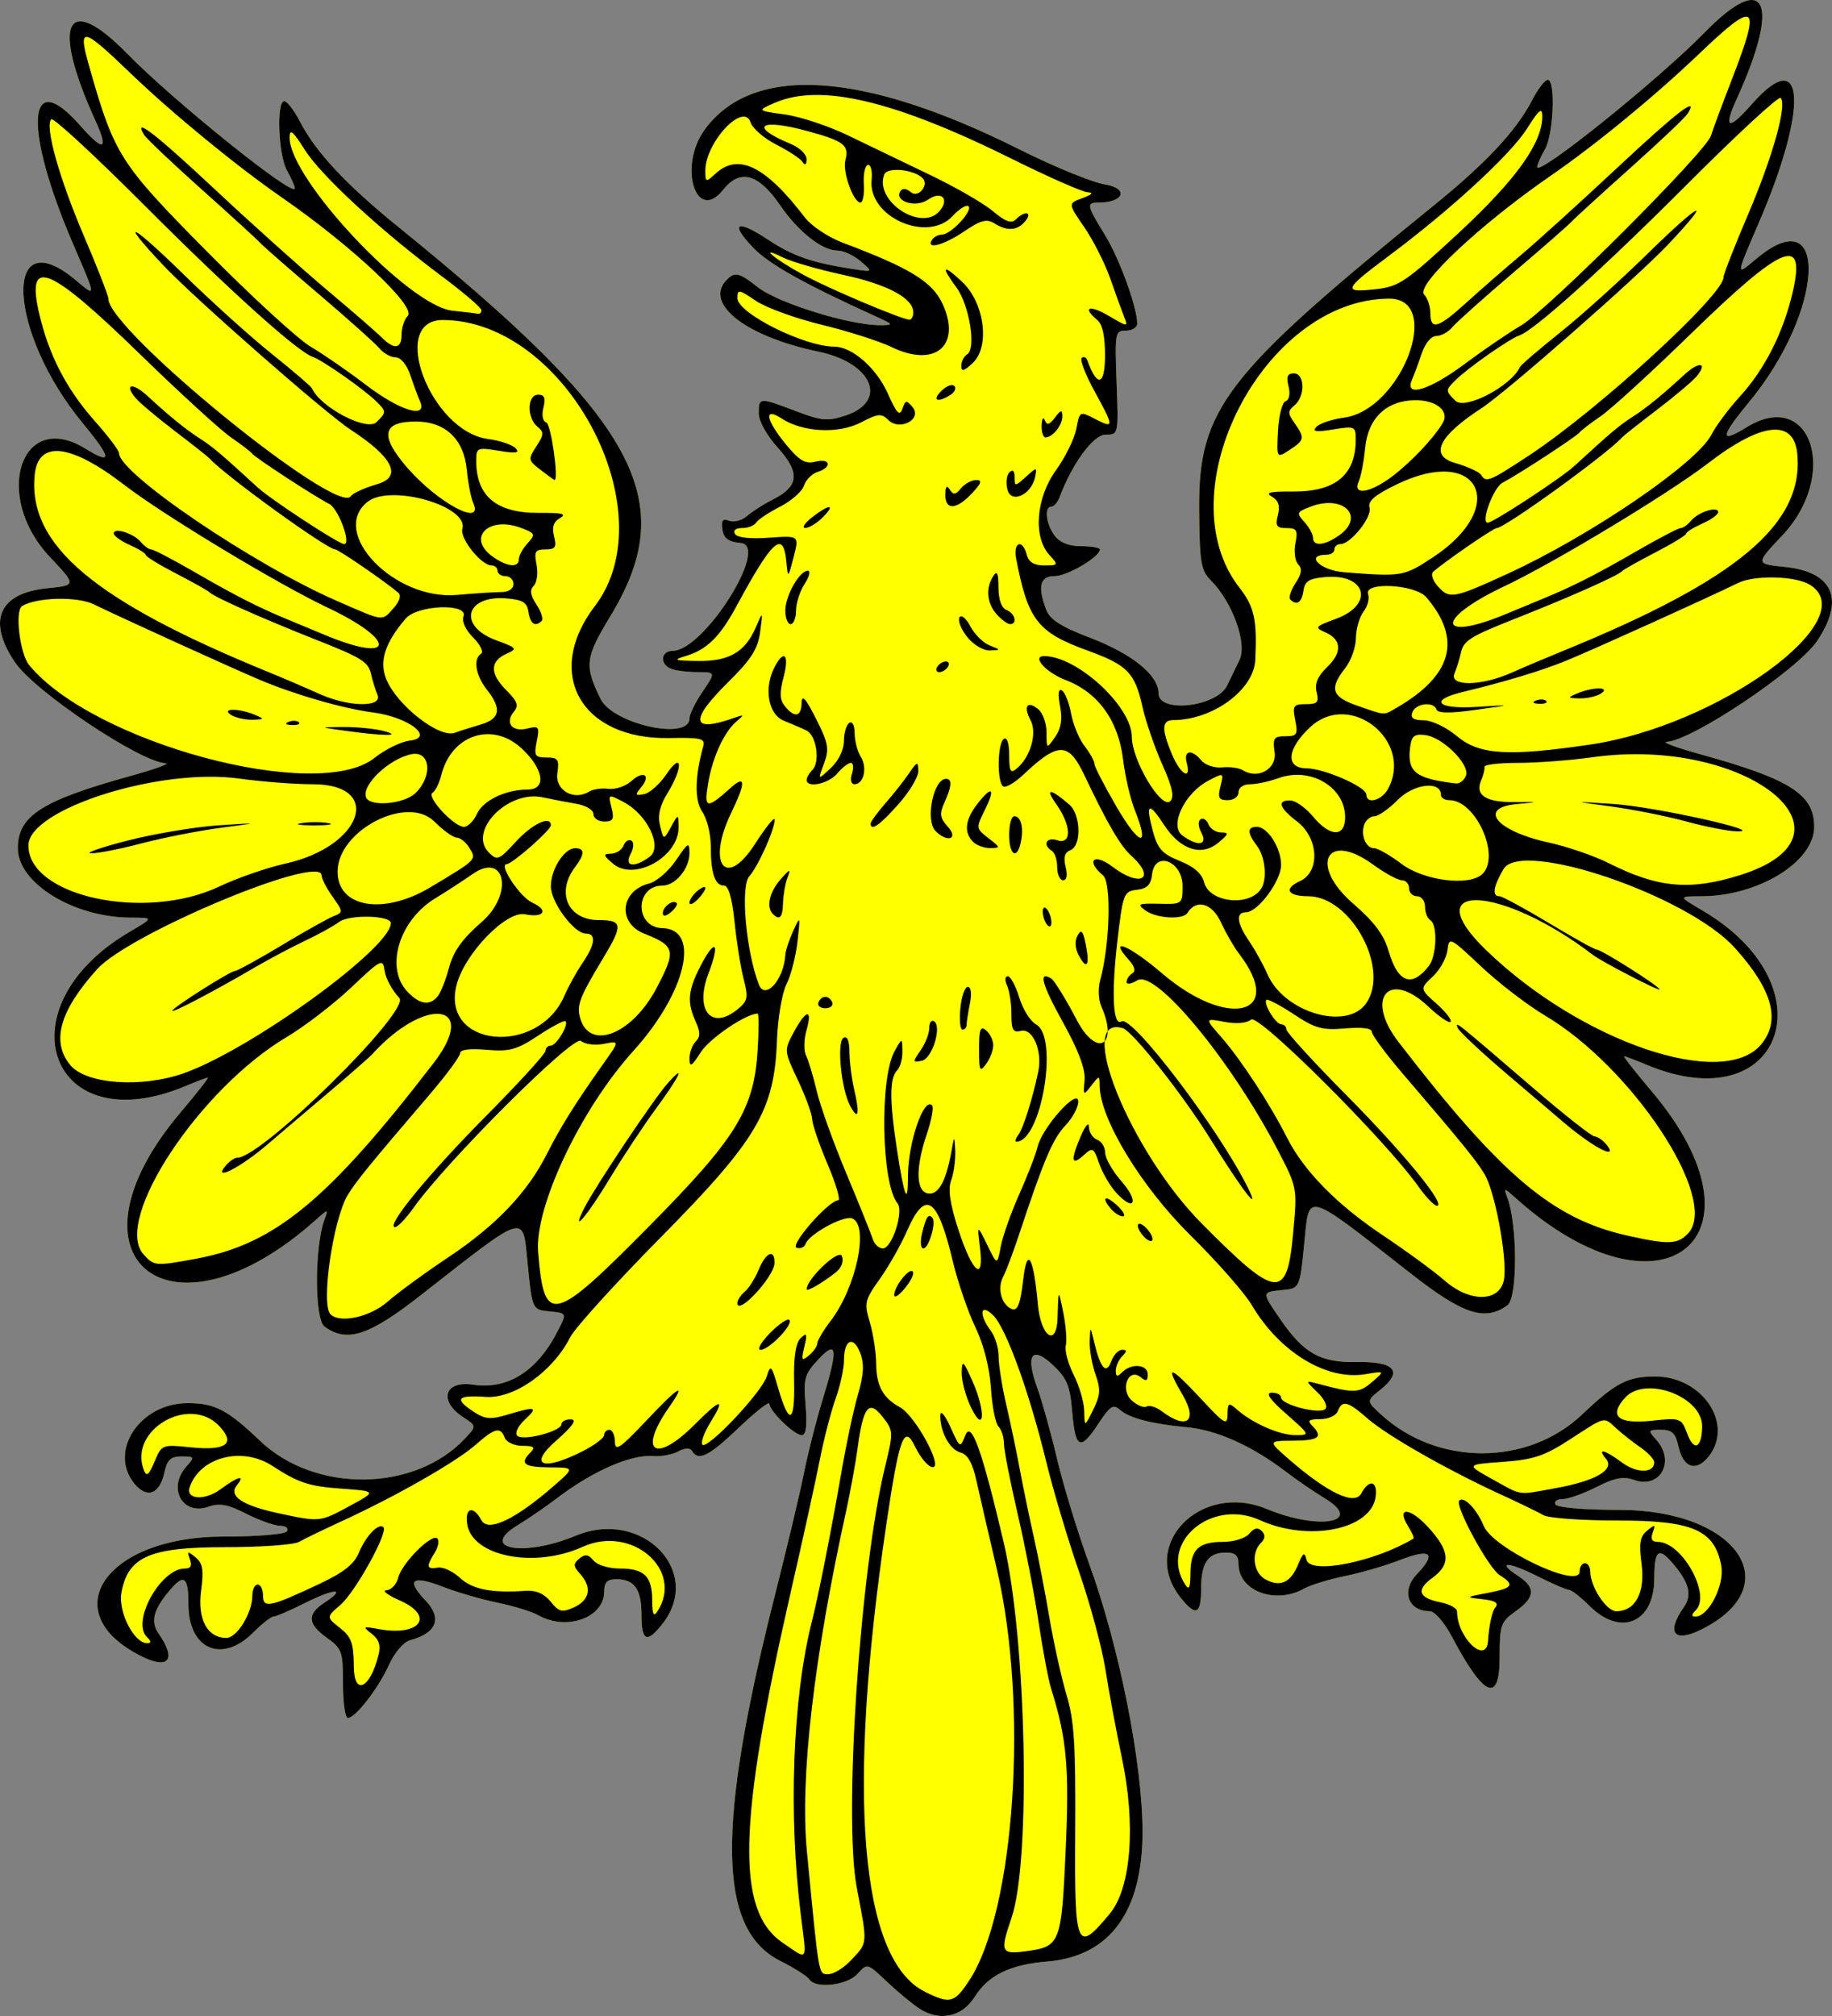
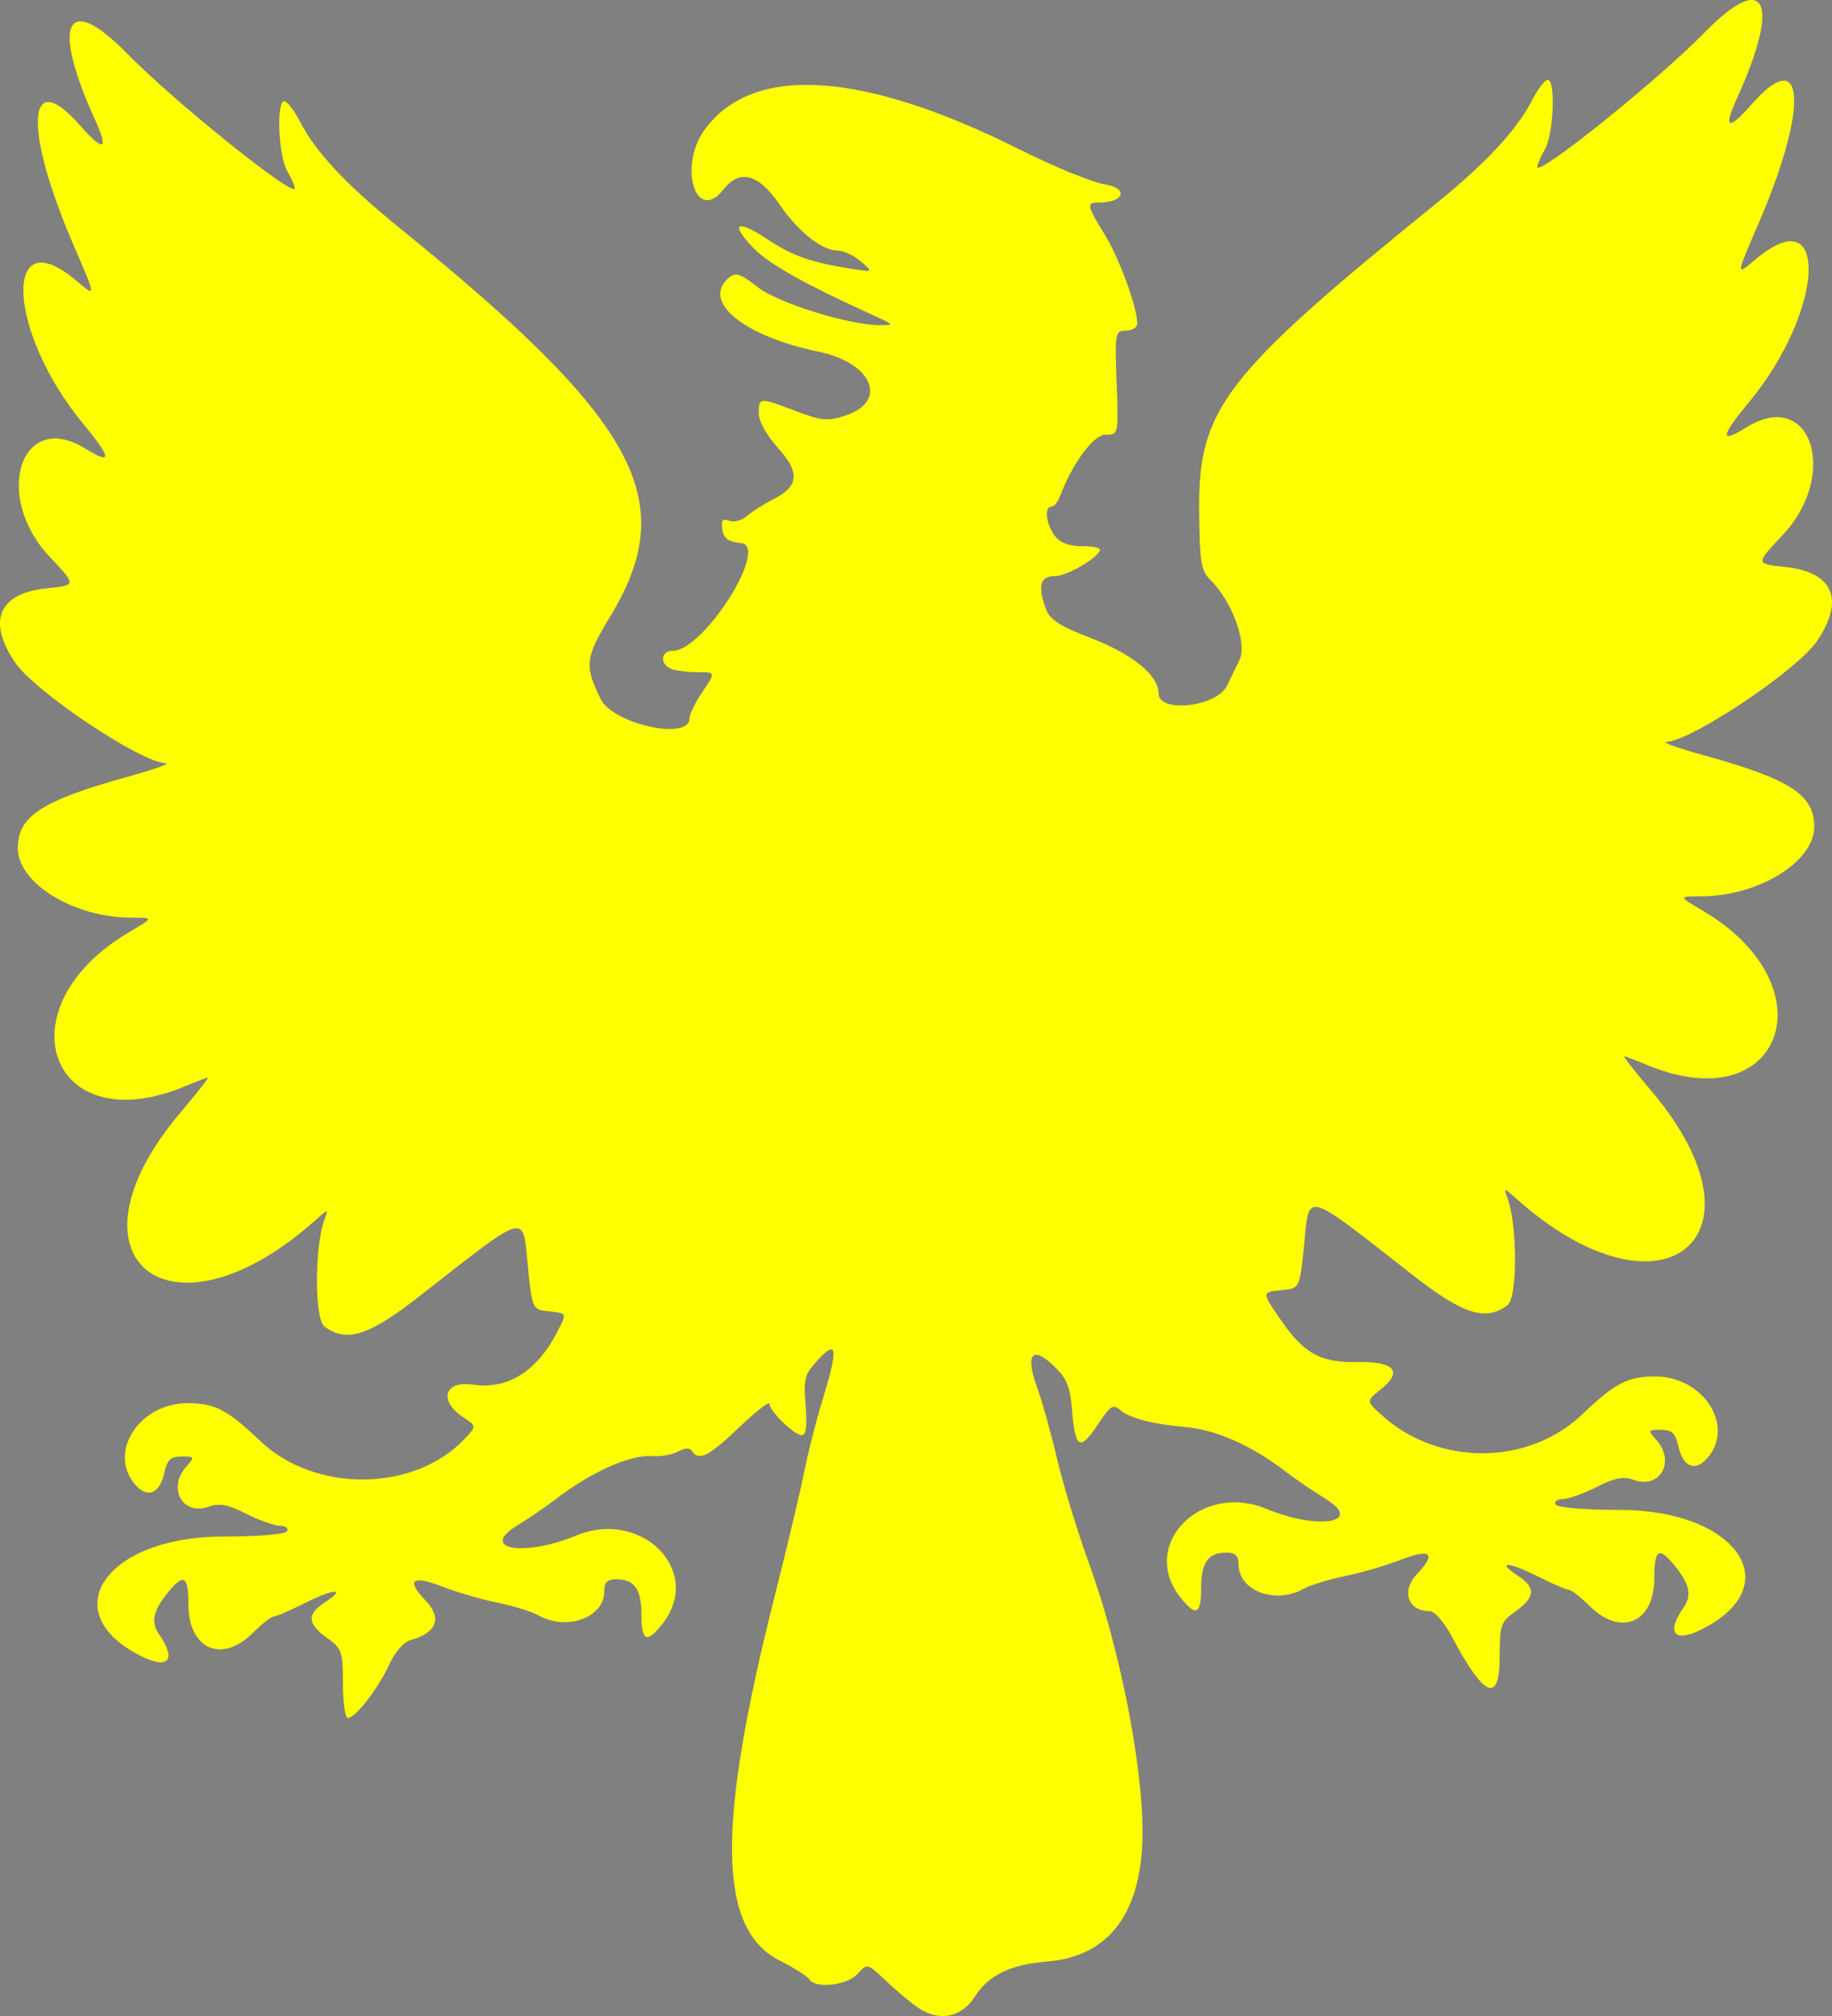
<svg xmlns="http://www.w3.org/2000/svg" xmlns:ns1="http://sodipodi.sourceforge.net/DTD/sodipodi-0.dtd" xmlns:ns2="http://www.inkscape.org/namespaces/inkscape" id="svg2" ns1:docname="eagle_displayed.svg" viewBox="0 0 200 220" ns1:version="0.32" version="1.0" ns2:output_extension="org.inkscape.output.svg.inkscape" ns2:version="0.46">
  <rect x="0" y="0" width="200" height="220" fill="#808080" stroke="none" />
  <ns1:namedview id="base" bordercolor="#666666" ns2:pageshadow="2" guidetolerance="10" pagecolor="#ffffff" gridtolerance="10000" ns2:window-height="963" ns2:zoom="2.9878047" objecttolerance="10" showgrid="false" borderopacity="1.0" ns2:current-layer="layer1" ns2:cx="100" ns2:cy="123.00001" ns2:window-y="57" ns2:window-x="1" ns2:window-width="1679" ns2:pageopacity="0.0" ns2:document-units="px" />
  <g id="layer1" ns2:label="Layer 1" ns2:groupmode="layer" transform="translate(-448.78 -257.13)">
    <g id="g2775" transform="translate(398.78 217.13)">
      <path id="path2514" style="fill:#ffff00" d="m150.29 259.14c-0.8-0.53-2.39-1.86-3.53-2.94-2.08-1.97-2.08-1.97-3.15-0.79-1.13 1.26-4.6 1.64-5.26 0.59-0.2-0.33-1.65-1.25-3.22-2.04-6.81-3.46-6.94-14.66-0.47-40.13 1.3-5.14 2.72-11.1 3.14-13.24 0.43-2.13 1.32-5.63 1.98-7.77 1.74-5.66 1.64-6.7-0.45-4.46-1.5 1.61-1.63 2.07-1.38 5.01 0.18 2.24 0.05 3.25-0.42 3.25-0.82 0-3.53-2.64-3.53-3.43 0-0.32-1.5 0.85-3.32 2.59-3.29 3.14-4.43 3.71-5.12 2.58-0.24-0.39-0.76-0.37-1.53 0.04-0.64 0.34-1.87 0.57-2.73 0.5-2.44-0.2-6.66 1.66-10.58 4.66-1.12 0.86-3.02 2.16-4.22 2.89-4.29 2.61 0.67 3.49 6.37 1.13 7.21-2.99 13.96 3.89 9.45 9.63-1.7 2.16-2.29 1.91-2.29-0.97 0-2.81-0.76-3.9-2.73-3.9-1.02 0-1.34 0.33-1.34 1.36 0 2.83-4.11 4.31-7.17 2.58-0.7-0.4-2.71-1.02-4.47-1.38s-4.437-1.14-5.946-1.73c-3.393-1.32-4.091-0.78-1.916 1.49 1.838 1.92 1.218 3.55-1.639 4.32-0.745 0.19-1.712 1.31-2.347 2.7-1.189 2.6-3.67 5.8-4.5 5.8-0.291 0-0.53-1.69-0.53-3.75 0-3.5-0.116-3.83-1.746-4.99-2.132-1.52-2.207-2.58-0.273-3.85 2.448-1.6 1.144-1.59-2.058 0.01-1.651 0.83-3.222 1.51-3.491 1.51s-1.275 0.79-2.235 1.75c-3.423 3.43-7.073 1.82-7.073-3.1 0-2.91-0.456-3.33-1.872-1.7-1.94 2.22-2.31 3.57-1.355 4.94 1.962 2.8 1.079 3.94-1.907 2.44-9.582-4.78-3.906-13.06 8.953-13.06 3.764 0 6.741-0.25 6.947-0.58 0.198-0.32-0.135-0.59-0.74-0.59s-2.268-0.59-3.696-1.31c-2.022-1.03-2.939-1.2-4.138-0.77-2.858 1-4.521-2.07-2.393-4.42 0.91-1.01 0.88-1.07-0.535-1.07-1.2 0-1.578 0.36-1.891 1.79-0.517 2.35-1.917 2.85-3.283 1.16-2.854-3.53 0.626-8.77 5.822-8.77 2.987 0 4.341 0.71 7.944 4.14 5.986 5.69 16.842 5.57 22.318-0.26 1.3-1.38 1.3-1.38-0.18-2.35-2.714-1.78-2.044-4.01 1.06-3.55 3.84 0.58 7.06-1.48 9.32-5.95 0.94-1.85 0.94-1.85-0.95-2.04-1.89-0.18-1.89-0.18-2.39-5.22-0.55-5.53 0.04-5.7-11.622 3.42-5.701 4.47-8.099 5.25-10.549 3.46-1.112-0.82-1.103-8.79 0.013-11.74 0.421-1.11 0.378-1.11-0.962 0.09-15.913 14.24-28.377 4.32-14.758-11.74 1.761-2.08 3.096-3.78 2.967-3.78s-1.247 0.42-2.484 0.94c-14.811 6.19-20.118-8.62-6.04-16.86 2.618-1.54 2.618-1.54 0.109-1.54-6.235-0.02-12.33-3.76-12.33-7.58 0-3.52 2.595-5.19 12.221-7.86 2.72-0.75 4.477-1.39 3.905-1.41-2.754-0.11-14.272-7.82-16.426-11-3.078-4.53-1.785-7.55 3.467-8.09 3.248-0.33 3.248-0.33 0.331-3.42-6.288-6.652-3.159-16.178 3.884-11.822 2.958 1.829 2.88 1.063-0.28-2.757-8.223-9.941-8.819-22.398-0.745-15.6 2.224 1.872 2.229 1.943-0.303-3.931-5.469-12.685-5.071-19.598 0.747-12.982 2.569 2.921 3.159 2.738 1.673-0.52-4.871-10.685-3.222-14.155 3.474-7.309 5.089 5.203 18.342 15.843 18.292 14.685-0.011-0.262-0.395-1.131-0.852-1.932-0.94-1.645-1.177-7.57-0.303-7.57 0.314 0 1.076 0.983 1.695 2.184 1.73 3.358 5.034 6.897 10.802 11.569 26.114 21.149 30.804 29.75 23.134 42.405-2.78 4.58-2.88 5.41-1.1 9.06 1.35 2.76 9.71 4.6 9.71 2.14 0-0.45 0.64-1.77 1.44-2.93 1.43-2.12 1.43-2.12-0.54-2.12-1.08 0-2.39-0.16-2.89-0.36-1.28-0.49-1.16-1.97 0.16-1.97 3.39 0 10.63-11.451 7.44-11.761-1.39-0.134-1.87-0.495-2.02-1.485-0.14-0.998 0.04-1.222 0.75-0.948 0.52 0.197 1.39-0.035 1.94-0.515 0.54-0.481 1.82-1.296 2.84-1.811 2.84-1.438 2.98-2.919 0.53-5.634-1.22-1.349-2.09-2.911-2.09-3.761 0-1.759 0.06-1.763 4.07-0.241 2.79 1.064 3.46 1.124 5.39 0.485 4.72-1.559 2.96-5.75-2.94-6.974-8.28-1.722-12.85-5.519-9.73-8.106 0.7-0.582 1.27-0.389 3.08 1.05 2.22 1.756 10.09 4.196 13.45 4.166 1.43-0.012 1.4-0.069-0.51-0.939-7.82-3.557-11.65-5.696-13.37-7.469-2.64-2.731-1.88-3.213 1.52-0.959 2.75 1.821 4.82 2.544 9.23 3.225 2.32 0.359 2.32 0.359 0.95-0.819-0.75-0.647-1.89-1.178-2.53-1.178-1.69 0-4.29-2.049-6.3-4.983-2.35-3.42-4.35-3.957-6.18-1.663-2.98 3.75-4.94-2.536-2.04-6.54 5.23-7.195 17.22-6.447 34.37 2.142 3.77 1.887 7.98 3.611 9.36 3.832 2.6 0.416 2.06 1.972-0.68 1.972-1.4 0-1.35 0.267 0.65 3.521 1.59 2.579 3.53 7.914 3.53 9.686 0 0.422-0.55 0.768-1.23 0.768-1.18 0-1.22 0.222-1.02 5.677 0.21 5.678 0.21 5.678-1.2 5.678-1.33 0-3.64 3.131-5.03 6.841-0.21 0.561-0.62 1.02-0.9 1.02-0.8 0-0.57 1.914 0.38 3.173 0.57 0.745 1.56 1.135 2.89 1.135 1.12 0 2.04 0.161 2.04 0.357 0 0.808-3.56 2.908-4.93 2.908-1.62 0-1.9 1.12-0.93 3.68 0.4 1.06 1.62 1.84 4.8 3.05 4.59 1.76 7.46 4.08 7.46 6.06 0 2.21 6.37 1.48 7.49-0.86 0.47-0.96 1.07-2.21 1.34-2.77 0.87-1.8-0.75-6.32-3.13-8.7-1.08-1.08-1.22-1.94-1.27-7.696-0.09-10.993 2.78-14.716 25.56-33.168 5.77-4.672 9.08-8.211 10.81-11.569 0.61-1.201 1.38-2.184 1.69-2.184 0.87 0 0.64 5.925-0.3 7.57-0.46 0.801-0.84 1.67-0.85 1.932-0.05 1.158 13.2-9.482 18.29-14.685 6.69-6.846 8.34-3.376 3.47 7.309-1.48 3.258-0.89 3.441 1.67 0.52 5.82-6.616 6.22 0.297 0.75 12.982-2.53 5.874-2.52 5.803-0.3 3.931 8.07-6.798 7.48 5.659-0.75 15.6-3.16 3.82-3.23 4.586-0.28 2.757 7.05-4.356 10.18 5.17 3.89 11.823-2.92 3.088-2.92 3.088 0.33 3.418 5.25 0.55 6.54 3.56 3.47 8.1-2.16 3.17-13.68 10.88-16.43 10.99-0.57 0.02 1.18 0.66 3.91 1.41 9.62 2.67 12.22 4.34 12.22 7.86 0 3.82-6.1 7.57-12.33 7.58-2.51 0-2.51 0 0.11 1.54 14.07 8.24 8.77 23.05-6.05 16.86-1.23-0.51-2.35-0.94-2.48-0.94s1.21 1.7 2.97 3.78c13.62 16.06 1.15 25.98-14.76 11.74-1.34-1.2-1.38-1.2-0.96-0.09 1.11 2.95 1.12 10.92 0.01 11.74-2.45 1.79-4.85 1.01-10.55-3.46-11.66-9.12-11.07-8.95-11.62-3.42-0.5 5.04-0.5 5.04-2.39 5.22-2.3 0.23-2.3 0.19-0.18 3.27 2.53 3.67 4.35 4.67 8.36 4.59 4.08-0.08 5.01 1.02 2.53 3-1.56 1.25-1.56 1.25 0.05 2.72 6.15 5.65 16.03 5.64 21.97-0.02 3.61-3.43 4.96-4.13 7.95-4.13 5.19 0 8.67 5.24 5.82 8.77-1.37 1.69-2.77 1.19-3.28-1.16-0.32-1.43-0.7-1.79-1.9-1.79-1.41 0-1.44 0.06-0.53 1.07 2.13 2.35 0.46 5.42-2.39 4.41-1.2-0.42-2.12-0.25-4.14 0.78-1.43 0.72-3.09 1.31-3.7 1.31-0.6 0-0.94 0.26-0.74 0.59 0.21 0.33 3.19 0.58 6.95 0.58 12.86 0 18.53 8.28 8.95 13.06-2.98 1.49-3.87 0.36-1.91-2.44 0.96-1.37 0.59-2.72-1.35-4.95-1.43-1.63-1.87-1.2-1.87 1.81 0 4.84-3.67 6.4-7.07 3-0.97-0.96-1.97-1.75-2.24-1.75s-1.84-0.68-3.49-1.51c-3.2-1.61-4.51-1.61-2.06-0.01 1.94 1.27 1.86 2.33-0.27 3.85-1.63 1.16-1.75 1.49-1.75 4.99 0 5.15-1.71 4.41-5.23-2.24-0.81-1.52-1.87-2.75-2.39-2.75-2.41 0-3.17-2.23-1.39-4.08 2.17-2.27 1.47-2.81-1.92-1.49-1.51 0.59-4.18 1.37-5.94 1.73s-3.78 0.98-4.48 1.37c-3.12 1.77-7.16 0.27-7.16-2.67 0-0.93-0.36-1.26-1.34-1.26-1.97 0-2.74 1.09-2.74 3.9 0 2.88-0.58 3.13-2.28 0.97-4.51-5.74 2.24-12.62 9.44-9.63 5.7 2.36 10.67 1.48 6.37-1.14-1.2-0.73-3.1-2.02-4.22-2.88-3.8-2.91-7.66-4.63-11.05-4.92-3.49-0.31-6.08-0.97-7.05-1.82-0.82-0.72-1.11-0.54-2.49 1.55-1.94 2.93-2.46 2.65-2.81-1.51-0.23-2.74-0.57-3.55-2.11-5-2.32-2.16-3.01-1.09-1.66 2.59 0.49 1.35 1.46 4.81 2.14 7.7 0.68 2.88 2.25 7.99 3.47 11.35 3.3 9.04 5.85 21.81 5.85 29.31 0 8.71-3.56 13.58-10.35 14.15-4.12 0.34-6.47 1.48-7.99 3.89-1.39 2.2-3.89 2.7-6.1 1.2z" />
-       <path id="path2557" style="fill:#000000" d="m150.29 259.14c-0.8-0.53-2.39-1.86-3.53-2.94-2.08-1.97-2.08-1.97-3.15-0.79-1.13 1.26-4.6 1.64-5.26 0.59-0.2-0.33-1.65-1.25-3.22-2.04-6.81-3.46-6.94-14.66-0.47-40.13 1.3-5.14 2.72-11.1 3.14-13.24 0.43-2.13 1.32-5.63 1.98-7.77 1.74-5.66 1.64-6.7-0.45-4.46-1.5 1.61-1.63 2.07-1.38 5.01 0.18 2.24 0.05 3.25-0.42 3.25-0.82 0-3.53-2.64-3.53-3.43 0-0.32-1.5 0.85-3.32 2.59-3.29 3.14-4.43 3.71-5.12 2.58-0.24-0.39-0.76-0.37-1.53 0.04-0.64 0.34-1.87 0.57-2.73 0.5-2.44-0.2-6.66 1.66-10.58 4.66-1.12 0.86-3.02 2.16-4.22 2.89-4.29 2.61 0.67 3.49 6.37 1.13 7.21-2.99 13.96 3.89 9.45 9.63-1.7 2.16-2.29 1.91-2.29-0.97 0-2.81-0.76-3.9-2.73-3.9-1.02 0-1.34 0.33-1.34 1.36 0 2.83-4.11 4.31-7.17 2.58-0.7-0.4-2.71-1.02-4.47-1.38s-4.437-1.14-5.946-1.73c-3.393-1.32-4.091-0.78-1.916 1.49 1.838 1.92 1.218 3.55-1.639 4.32-0.745 0.19-1.712 1.31-2.347 2.7-1.189 2.6-3.67 5.8-4.5 5.8-0.291 0-0.53-1.69-0.53-3.75 0-3.5-0.116-3.83-1.746-4.99-2.132-1.52-2.207-2.58-0.273-3.85 2.448-1.6 1.144-1.59-2.058 0.01-1.651 0.83-3.222 1.51-3.491 1.51s-1.275 0.79-2.235 1.75c-3.423 3.43-7.073 1.82-7.073-3.1 0-2.91-0.456-3.33-1.872-1.7-1.94 2.22-2.31 3.57-1.355 4.94 1.962 2.8 1.079 3.94-1.907 2.44-9.582-4.78-3.906-13.06 8.953-13.06 3.764 0 6.741-0.25 6.947-0.58 0.198-0.32-0.135-0.59-0.74-0.59s-2.268-0.59-3.696-1.31c-2.022-1.03-2.939-1.2-4.138-0.77-2.858 1-4.521-2.07-2.393-4.42 0.91-1.01 0.88-1.07-0.535-1.07-1.2 0-1.578 0.36-1.891 1.79-0.517 2.35-1.917 2.85-3.283 1.16-2.854-3.53 0.626-8.77 5.822-8.77 2.987 0 4.341 0.71 7.944 4.14 5.986 5.69 16.842 5.57 22.318-0.26 1.3-1.38 1.3-1.38-0.18-2.35-2.714-1.78-2.044-4.01 1.06-3.55 3.84 0.58 7.06-1.48 9.32-5.95 0.94-1.85 0.94-1.85-0.95-2.04-1.89-0.18-1.89-0.18-2.39-5.22-0.55-5.53 0.04-5.7-11.622 3.42-5.701 4.47-8.099 5.25-10.549 3.46-1.112-0.82-1.103-8.79 0.013-11.74 0.421-1.11 0.378-1.11-0.962 0.09-15.913 14.24-28.377 4.32-14.758-11.74 1.761-2.08 3.096-3.78 2.967-3.78s-1.247 0.42-2.484 0.94c-14.811 6.19-20.118-8.62-6.04-16.86 2.618-1.54 2.618-1.54 0.109-1.54-6.235-0.02-12.33-3.76-12.33-7.58 0-3.52 2.595-5.19 12.221-7.86 2.72-0.75 4.477-1.39 3.905-1.41-2.754-0.11-14.272-7.82-16.426-11-3.078-4.53-1.785-7.55 3.467-8.09 3.248-0.33 3.248-0.33 0.331-3.42-6.288-6.652-3.159-16.178 3.884-11.822 2.958 1.829 2.88 1.063-0.28-2.757-8.223-9.941-8.819-22.398-0.745-15.6 2.224 1.872 2.229 1.943-0.303-3.931-5.469-12.685-5.071-19.598 0.747-12.982 2.569 2.921 3.159 2.738 1.673-0.52-4.871-10.685-3.222-14.155 3.474-7.309 5.089 5.203 18.342 15.843 18.292 14.685-0.011-0.262-0.395-1.131-0.852-1.932-0.94-1.645-1.177-7.57-0.303-7.57 0.314 0 1.076 0.983 1.695 2.184 1.73 3.358 5.034 6.897 10.802 11.569 26.114 21.149 30.804 29.75 23.134 42.405-2.78 4.58-2.88 5.41-1.1 9.06 1.35 2.76 9.71 4.6 9.71 2.14 0-0.45 0.64-1.77 1.44-2.93 1.43-2.12 1.43-2.12-0.54-2.12-1.08 0-2.39-0.16-2.89-0.36-1.28-0.49-1.16-1.97 0.16-1.97 3.39 0 10.63-11.451 7.44-11.761-1.39-0.134-1.87-0.495-2.02-1.485-0.14-0.998 0.04-1.222 0.75-0.948 0.52 0.197 1.39-0.035 1.94-0.515 0.54-0.481 1.82-1.296 2.84-1.811 2.84-1.438 2.98-2.919 0.53-5.634-1.22-1.349-2.09-2.911-2.09-3.761 0-1.759 0.06-1.763 4.07-0.241 2.79 1.064 3.46 1.124 5.39 0.485 4.72-1.559 2.96-5.75-2.94-6.974-8.28-1.722-12.85-5.519-9.73-8.106 0.7-0.582 1.27-0.389 3.08 1.05 2.22 1.756 10.09 4.196 13.45 4.166 1.43-0.012 1.4-0.069-0.51-0.939-7.82-3.557-11.65-5.696-13.37-7.469-2.64-2.731-1.88-3.213 1.52-0.959 2.75 1.821 4.82 2.544 9.23 3.225 2.32 0.359 2.32 0.359 0.95-0.819-0.75-0.647-1.89-1.178-2.53-1.178-1.69 0-4.29-2.049-6.3-4.983-2.35-3.42-4.35-3.957-6.18-1.663-2.98 3.75-4.94-2.536-2.04-6.54 5.23-7.195 17.22-6.447 34.37 2.142 3.77 1.887 7.98 3.611 9.36 3.832 2.6 0.416 2.06 1.972-0.68 1.972-1.4 0-1.35 0.267 0.65 3.521 1.59 2.579 3.53 7.914 3.53 9.686 0 0.422-0.55 0.768-1.23 0.768-1.18 0-1.22 0.222-1.02 5.677 0.21 5.678 0.21 5.678-1.2 5.678-1.33 0-3.64 3.131-5.03 6.841-0.21 0.561-0.62 1.019-0.9 1.019-0.8 0-0.57 1.915 0.38 3.174 0.57 0.745 1.56 1.135 2.89 1.135 1.12 0 2.04 0.161 2.04 0.357 0 0.808-3.56 2.908-4.93 2.908-1.62 0-1.9 1.12-0.93 3.68 0.4 1.06 1.62 1.84 4.8 3.05 4.59 1.76 7.46 4.08 7.46 6.06 0 2.21 6.37 1.48 7.49-0.86 0.47-0.96 1.07-2.21 1.34-2.77 0.87-1.8-0.75-6.32-3.13-8.7-1.08-1.08-1.22-1.94-1.27-7.696-0.09-10.993 2.78-14.716 25.56-33.168 5.77-4.672 9.08-8.211 10.81-11.569 0.61-1.201 1.38-2.184 1.69-2.184 0.87 0 0.64 5.925-0.3 7.57-0.46 0.801-0.84 1.67-0.85 1.932-0.05 1.158 13.2-9.482 18.29-14.685 6.69-6.846 8.34-3.376 3.47 7.309-1.48 3.258-0.89 3.441 1.67 0.52 5.82-6.616 6.22 0.297 0.75 12.982-2.53 5.874-2.52 5.803-0.3 3.931 8.07-6.798 7.48 5.659-0.75 15.6-3.16 3.82-3.23 4.586-0.28 2.757 7.05-4.356 10.18 5.17 3.89 11.823-2.92 3.088-2.92 3.088 0.33 3.418 5.25 0.55 6.54 3.56 3.47 8.1-2.16 3.17-13.68 10.88-16.43 10.99-0.57 0.02 1.18 0.66 3.91 1.41 9.62 2.67 12.22 4.34 12.22 7.86 0 3.82-6.1 7.57-12.33 7.58-2.51 0-2.51 0 0.11 1.54 14.07 8.24 8.77 23.05-6.05 16.86-1.23-0.51-2.35-0.94-2.48-0.94s1.21 1.7 2.97 3.78c13.62 16.06 1.15 25.98-14.76 11.74-1.34-1.2-1.38-1.2-0.96-0.09 1.11 2.95 1.12 10.92 0.01 11.74-2.45 1.79-4.85 1.01-10.55-3.46-11.66-9.12-11.07-8.95-11.62-3.42-0.5 5.04-0.5 5.04-2.39 5.22-2.3 0.23-2.3 0.19-0.18 3.27 2.53 3.67 4.35 4.67 8.36 4.59 4.08-0.08 5.01 1.02 2.53 3-1.56 1.25-1.56 1.25 0.05 2.72 6.15 5.65 16.03 5.64 21.97-0.02 3.61-3.43 4.96-4.13 7.95-4.13 5.19 0 8.67 5.24 5.82 8.77-1.37 1.69-2.77 1.19-3.28-1.16-0.32-1.43-0.7-1.79-1.9-1.79-1.41 0-1.44 0.06-0.53 1.07 2.13 2.35 0.46 5.42-2.39 4.41-1.2-0.42-2.12-0.25-4.14 0.78-1.43 0.72-3.09 1.31-3.7 1.31-0.6 0-0.94 0.26-0.74 0.59 0.21 0.33 3.19 0.58 6.95 0.58 12.86 0 18.53 8.28 8.95 13.06-2.98 1.49-3.87 0.36-1.91-2.44 0.96-1.37 0.59-2.72-1.35-4.95-1.43-1.63-1.87-1.2-1.87 1.81 0 4.84-3.67 6.4-7.07 3-0.97-0.96-1.97-1.75-2.24-1.75s-1.84-0.68-3.49-1.51c-3.2-1.61-4.51-1.61-2.06-0.01 1.94 1.27 1.86 2.33-0.27 3.85-1.63 1.16-1.75 1.49-1.75 4.99 0 5.15-1.71 4.41-5.23-2.24-0.81-1.52-1.87-2.75-2.39-2.75-2.41 0-3.17-2.23-1.39-4.08 2.17-2.27 1.47-2.81-1.92-1.49-1.51 0.59-4.18 1.37-5.94 1.73s-3.78 0.98-4.48 1.37c-3.12 1.77-7.16 0.27-7.16-2.67 0-0.93-0.36-1.26-1.34-1.26-1.97 0-2.74 1.09-2.74 3.9 0 2.88-0.58 3.13-2.28 0.97-4.51-5.74 2.24-12.62 9.44-9.63 5.7 2.36 10.67 1.48 6.37-1.14-1.2-0.73-3.1-2.02-4.22-2.88-3.8-2.91-7.66-4.63-11.05-4.92-3.49-0.31-6.08-0.97-7.05-1.82-0.82-0.72-1.11-0.54-2.49 1.55-1.94 2.93-2.46 2.65-2.81-1.51-0.23-2.74-0.57-3.55-2.11-5-2.32-2.16-3.01-1.09-1.66 2.59 0.49 1.35 1.46 4.81 2.14 7.7 0.68 2.88 2.25 7.99 3.47 11.35 3.3 9.04 5.85 21.81 5.85 29.31 0 8.71-3.56 13.58-10.35 14.15-4.12 0.34-6.47 1.48-7.99 3.89-1.39 2.2-3.89 2.7-6.1 1.2zm5.51-3c5-7.56 6.51-30.07 3.01-44.97-0.87-3.68-1.86-7.97-2.2-9.53-0.45-2.02-0.96-2.92-1.77-3.14-1.17-0.3-2.26-2.35-2.18-4.11 0.03-0.54 0.52 0.07 1.1 1.35 1.05 2.32 1.06 2.32 1.63 0.88 0.65-1.64 1.8 1.59 4.17 11.64 2.5 10.59 3.01 34.84 0.86 41.05-1.27 3.7-1.15 3.99 1.59 3.62 3.75-0.5 3.87-0.83 4.33-11.07 0.41-8.98 0.12-12.12-1.59-17.59-0.3-0.96-0.92-4.23-1.37-7.27-0.46-3.05-1.49-8.39-2.3-11.87-0.81-3.49-1.48-6.91-1.48-7.6 0-0.7-0.27-1.53-0.6-1.86-0.32-0.33-0.7-2.21-0.82-4.19-0.15-2.24-0.78-4.73-1.7-6.65-0.81-1.68-1.91-4.9-2.45-7.14-1.68-7.07-2.99-7.96-5-3.39-0.67 1.54-2.02 3.92-2.99 5.28-1.64 2.3-1.71 2.61-1.08 4.72 0.37 1.24 0.68 3.28 0.69 4.52 0.02 2.42 0.74 3.73 2.6 4.75 1.64 0.89 4.73 6.54 3.58 6.54-0.47 0-1.34-1.01-1.93-2.24-1.19-2.5-1.72-1.1-3.12 8.35-4.39 29.56-2.9 47.64 4.22 51.15 2.72 1.34 3.18 1.23 4.8-1.23zm0.16-62.65c-0.56-1.19-1-2.87-0.97-3.74 0.03-1.4 0.17-1.29 1.19 1.01 1.48 3.35 1.28 5.89-0.22 2.73zm-8.01-13.15c0.66-1.24 1.77-2.12 1.74-1.37-0.02 0.65-1.48 2.51-1.96 2.51-0.21 0-0.12-0.51 0.22-1.14zm2.7-5.71c0.45-1.84 0.68-2.21 1.12-1.76 0.48 0.47-0.36 3.37-0.97 3.37-0.29 0-0.36-0.73-0.15-1.61zm-7.66 79.2c1.75-1.88 1.73-1.62 0.55-7.8-1.47-7.67 0.35-34.76 3.09-46 0.92-3.77 0.91-3.9-0.28-5.42-1.5-1.91-2.12-1.12-2.73 3.46-0.22 1.6-0.77 4.62-1.22 6.7-3.57 16.18-5.08 29.32-4.31 37.26 1.35 13.99 1.25 13.4 2.37 13.4 0.58 0 1.72-0.72 2.53-1.6zm-5.56-4.81c-1.37-11.01-0.9-23.74 1.19-32.02 0.75-2.97 2.13-9.96 3.23-16.31 0.52-3.04 1.33-6.86 1.81-8.49 0.64-2.2 0.7-3.37 0.25-4.55-0.73-1.93-1.77-1.48-1.77 0.77 0 0.91-0.41 2.79-0.91 4.19s-1.28 4.38-1.72 6.63c-0.44 2.24-1.87 8.77-3.19 14.52-5.77 25.28-5.99 34.78-0.87 38.25 2.83 1.92 2.63 2.23 1.98-2.99zm33.73-0.19c2.33-2.81 2.86-9.71 1.31-17.03-0.6-2.86-1.41-7.16-1.78-9.56-0.38-2.41-1.68-7.25-2.91-10.78-1.22-3.52-2.82-8.89-3.56-11.93-1.84-7.57-4.37-14.57-5.78-15.98-1.42-1.42-1.63-0.12-0.27 1.68 0.47 0.62 0.85 1.89 0.85 2.81 0 0.93 0.38 3.3 0.84 5.28 0.46 1.97 1.13 5.16 1.48 7.08 0.36 1.92 1.04 5.2 1.51 7.28s1.24 6.05 1.71 8.83c0.47 2.77 1.31 6.57 1.87 8.44 0.85 2.81 1.01 5.45 0.95 15.18-0.08 12.55 0.15 13.08 3.78 8.7zm-79.842-28.21c0.266-1.07 0.062-1.71-0.735-2.33-1.022-0.79-0.963-0.83 0.787-0.51 4.466 0.82 6.137-1.4 2.328-3.1-1.36-0.6-2.043-1.11-1.518-1.14 0.525-0.02 1.105-0.64 1.288-1.36 0.399-1.6 3.68-4.88 4.275-4.29 0.232 0.23 0.103 0.93-0.285 1.55-0.953 1.53-0.89 1.84 0.334 1.63 0.571-0.1 1.668 0.41 2.438 1.13 1.35 1.25 3.44 1.66 7.19 1.4 1.09-0.08 2 0.32 2.69 1.18 0.93 1.14 1.24 1.22 2.58 0.61 1.71-0.79 1.96-2.19 0.63-3.65-0.75-0.84-0.76-1.08-0.07-1.66 0.62-0.51 0.97-0.47 1.54 0.21 0.41 0.5 1.67 0.88 2.87 0.88 2.68 0 3.53 0.84 3.54 3.47 0.01 1.55 0.15 1.85 0.58 1.19 2.91-4.52-2.82-9.46-8.17-7.03-5.31 2.41-12.15 1.03-12.62-2.55-0.24-1.75 0.7-1.96 1.56-0.36 0.72 1.34 3.66-0.04 7.88-3.71 2.33-2.03 2.33-2.03-0.44-2.05-2.82-0.02-3.3-0.41-2.06-1.65 0.54-0.54 0.34-0.7-0.89-0.7-0.88 0-1.74-0.39-1.93-0.87-0.48-1.25-1.08-1.1-3.24 0.8-2.124 1.85-8.623 5.56-14.428 8.23-2.08 0.96-4.237 2-4.793 2.32s-4.197 0.58-8.092 0.58c-8.208 0-10.569 1.03-11.3 4.94-0.391 2.08 1.366 5.54 2.81 5.54 0.468 0 0.456-0.2-0.04-0.69-1.694-1.7 1.515-7.46 4.153-7.46 0.644 0 0.814-0.31 0.55-1.02-0.336-0.89-0.262-0.92 0.609-0.21 0.797 0.65 0.918 1.37 0.614 3.66-0.413 3.11 0.677 5.14 2.762 5.14 1.159 0 2.834-2.73 2.834-4.63 0-0.65 0.262-1.19 0.582-1.19s0.582 0.54 0.582 1.2c0 1.43 0.732 1.28 6.19-1.29 2.606-1.23 3.763-2.14 4.281-3.4 0.762-1.83 2.159-3.28 2.675-2.77 0.545 0.55-3.065 7.07-4.689 8.47-1.553 1.34-1.553 1.34-0.058 2.52 1.254 0.99 1.497 1.66 1.513 4.19 0.021 3.27 1.765 2.47 2.693-1.22zm121.9-5.17c0.43-0.52 0.08-0.76-1.35-0.93-1.93-0.22-1.93-0.22 0.54-0.69 2.77-0.53 3-0.88 1.32-1.93-1.23-0.78-4.95-7.62-4.42-8.15 0.51-0.51 1.91 0.93 2.67 2.77 1.02 2.47 10.47 6.96 10.47 4.98 0-0.5 0.26-0.91 0.58-0.91s0.58 0.41 0.58 0.9c0 1.65 1.76 4.34 2.84 4.34 2.08 0 3.17-2.03 2.76-5.15-0.3-2.28-0.18-3 0.61-3.65 0.88-0.71 0.95-0.68 0.61 0.21-0.26 0.71-0.09 1.02 0.55 1.02 2.64 0 5.85 5.76 4.16 7.45-0.5 0.5-0.51 0.7-0.04 0.7 1.44 0 3.2-3.46 2.81-5.55-0.73-3.9-3.1-4.93-11.3-4.93-3.9 0-7.54-0.26-8.1-0.58-0.55-0.32-2.71-1.37-4.79-2.32-5.8-2.67-12.3-6.38-14.42-8.23-2.17-1.9-2.77-2.05-3.25-0.81-0.18 0.49-1.05 0.88-1.92 0.88-1.24 0-1.44 0.15-0.89 0.7 1.24 1.24 0.75 1.63-2.07 1.65-2.76 0.02-2.76 0.02-0.43 2.05 4.22 3.66 7.16 5.05 7.87 3.71 0.86-1.61 1.8-1.39 1.57 0.36-0.48 3.58-7.32 4.96-12.63 2.55-5.35-2.43-11.08 2.51-8.16 7.03 0.42 0.65 0.56 0.35 0.57-1.19 0.01-2.63 0.87-3.47 3.55-3.47 1.21 0 2.46-0.39 2.88-0.9 0.52-0.62 0.93-0.71 1.35-0.29s0.4 0.82-0.09 1.31c-1.1 1.1-0.82 3.27 0.51 3.98 1.61 0.86 2.74 0.35 3.55-1.61 0.55-1.34 0.71-1.43 0.92-0.54 0.38 1.64 7.43 0.25 11.68-2.31 0.1-0.06-0.15-0.65-0.56-1.3-1.37-2.19 0.14-2.15 2.16 0.05 2.39 2.61 2.51 4.05 0.45 5.55-1.81 1.32-1.5 2.18 0.95 2.67 0.97 0.19 1.76 0.64 1.76 0.99 0 2.86 3.21 5.89 3.38 3.19 0.1-1.59 0.44-3.21 0.77-3.6zm-125.02-11.12c2.951-1.6 2.951-1.6-1.085-1.89-3.407-0.25-4.56-0.64-7.391-2.48-3.31-2.15-7.919-0.95-9.018 2.35-0.446 1.34 1.664 1.47 3.371 0.21 1.909-1.42 2.771-1.63 1.791-0.45-0.97 1.17 0.559 2.21 4.5 3.06 4.585 0.98 4.54 0.99 7.832-0.8zm131.67-1.94c4.35-0.79 6.44-2.01 5.46-3.19-1.01-1.22-0.17-1.02 1.76 0.41 1.61 1.19 3.51 1.17 3.51-0.04 0-0.31-0.68-1.04-1.51-1.62-0.83-0.57-2.01-1.5-2.62-2.06-1.42-1.31-1.12-1.38-5.03 1.16-2.83 1.84-3.99 2.23-7.38 2.48-4.02 0.29-4.02 0.29-1.16 1.88 3.36 1.86 2.67 1.76 6.97 0.98zm-149.08-4.45c3.903 0.4 4.971-0.38 3.157-2.31-3.253-3.47-9.926 0.41-8.247 4.78 0.298 0.78 0.541 0.59 1.17-0.9 0.783-1.87 0.831-1.89 3.92-1.57zm42.855 0.41c1.27-0.65 2.31-1.43 2.31-1.75 0-0.31 0.26-0.57 0.58-0.57s0.59 0.59 0.6 1.31c0.01 1.1 0.57 0.72 3.49-2.38 3.49-3.71 4.41-4.23 2.39-1.35-3.41 4.89-1.47 6.15 2.83 1.84 2.87-2.88 3.39-2.95 1.73-0.26-0.71 1.14-1.1 2.25-0.89 2.46 0.56 0.56 6.47-5.7 7.02-7.44 0.42-1.34 0.52-1.25 1.25 1.28 1.2 4.1 1.83 3.85 1.74-0.67-0.06-2.76 0.17-4.28 0.72-4.8 0.67-0.64 0.74-0.49 0.4 0.94-0.36 1.5-0.3 1.62 0.5 0.95 0.5-0.41 0.91-1 0.91-1.3 0-0.31 0.65-1.41 1.45-2.45 2.82-3.7 4.24-10.48 2.35-11.2-0.93-0.36-4.74 1.74-5.09 2.8-0.12 0.36-0.56 0.54-0.97 0.4-0.79-0.26 3.52-5.17 4.54-5.17 0.29 0-0.23-1.76-1.15-3.93-0.92-2.16-1.68-4.38-1.69-4.93s-0.71-2.46-1.55-4.24c-1.53-3.24-1.53-3.25-0.45-5.26 1.35-2.51 2.07-2.61 1.38-0.19-0.29 1-0.31 2.24-0.04 2.76 0.26 0.52 0.78 2.26 1.16 3.86 0.37 1.6 1.83 5.66 3.24 9.02 1.41 3.37 2.7 6.58 2.88 7.14 0.17 0.56 0.67 1.02 1.1 1.02 0.99 0 2.31-4.06 1.6-4.92-1.77-2.13-1.98-13.68-0.31-16.63 0.82-1.46 0.82-1.46 0.84 0.03 0.02 0.82-0.24 1.75-0.57 2.08-0.84 0.84-0.85 3.27-0.02 8.66 0.81 5.28 1.2 6.2 1.2 2.87 0.01-3.61 1.71-8.62 2.63-7.71 0.2 0.2-0.05 1.58-0.55 3.06-1.31 3.85-1.22 6.46 0.21 6.57 1.13 0.08 1.95-1.55 2.54-5.08 0.21-1.22 0.26-1.16 0.33 0.4 0.04 1.02-0.16 2.47-0.44 3.22-0.37 0.98-0.15 2.52 0.78 5.4 1.54 4.73 2.84 5.81 2.36 1.95-0.31-2.53-0.31-2.53 0.79-0.29 1.09 2.24 1.09 2.24 1.48 0.18 0.21-1.12 1.12-3.7 2.03-5.73 0.9-2.02 1.8-4.34 1.99-5.16 0.51-2.12 4.41-6.47 4.44-4.95 0.02 0.62-0.62 1.81-1.41 2.64-1.37 1.43-2.38 3.82-5.07 11.95-0.64 1.92-1.41 3.97-1.72 4.55-0.67 1.27-0.18 3.08 0.95 3.52 0.63 0.24 0.93-0.53 1.25-3.29 0.43-3.62 1.13-2.4 1.59 2.79 0.32 3.55 2.06 4.73 2.15 1.45 0.09-3.2 0.09-3.2 0.62-0.58 0.29 1.44 0.42 3.08 0.28 3.63-0.13 0.56 0.26 1.99 0.86 3.18 0.61 1.2 1.13 2.97 1.15 3.94 0.04 1.77 0.04 1.77 0.98-0.13 0.79-1.59 0.83-2.24 0.26-3.83-0.38-1.06-0.67-2.69-0.64-3.63 0.06-1.7 0.06-1.7 0.49 0.1 0.69 2.86 1.31 3.57 1.86 2.08 0.25-0.69 0.79-1.26 1.18-1.26 0.56 0 0.56 0.15 0.02 0.7-0.38 0.38-0.7 1.09-0.7 1.57 0 0.68 0.16 0.72 0.7 0.17 1.01-1.01 2.79-0.85 2.79 0.25 0 0.71-0.19 0.79-0.75 0.32-1.36-1.13-2.33 1.31-1 2.52 0.61 0.54 1.34 0.84 1.63 0.66s1.03 0.05 1.64 0.51c2.72 2.06 3.97 1.11 2.3-1.75-2.01-3.43-1.47-3.31 2.02 0.43 2.56 2.76 2.85 2.92 2.87 1.66 0.02-1.28 0.11-1.33 1.04-0.51 1.71 1.5 4.65 2.79 6.37 2.78 1.62 0 1.61-0.01-0.99-2.3-1.83-1.61-2.31-2.31-1.6-2.33 0.56-0.01 1.02 0.23 1.02 0.53 0 0.78 4.22 1.87 4.83 1.25 0.29-0.28-0.09-1.08-0.85-1.81-1.36-1.32-1.36-1.32 0.1-0.93 3.92 1.04 4.42 1.02 5.84-0.19 1.43-1.23 1.43-1.23-0.71-0.87-4.25 0.72-9.38-2.41-12.42-7.56-0.77-1.31-3.79-4.74-6.71-7.62-5.33-5.27-9.83-12.65-9.88-16.24-0.02-1.22-0.02-1.22-0.92-0.06-0.87 1.12-0.89 1.09-0.73-0.59 0.11-1.19-0.63-3.19-2.34-6.29-2.35-4.24-2.74-5.7-1.29-4.81 0.33 0.21 1.59 2.25 2.79 4.54 2.18 4.15 4.58 2.8 2.67-1.5-0.31-0.69-0.37-1.95-0.14-2.8 1.08-3.91 1.26-10.73 0.32-11.51-1.93-1.61-0.99-2.48 1.02-0.95 3.07 2.35 4.85 1.32 2.06-1.19-1.18-1.06-2.63-3.55-5.1-8.76-1.74-3.68-2.85-3.69-6.69-0.07-0.92 0.87-1.9 1.44-2.18 1.27-0.7-0.43-0.64-4.75 0.07-5.19 0.35-0.22 0.58 0.5 0.58 1.78 0 1.77 0.15 2.03 0.81 1.47 1.52-1.25 2.27-3.89 1.52-5.29-0.82-1.54-0.35-2.18 0.86-1.18 0.49 0.41 0.89 1.55 0.89 2.54 0 1.81 0 1.81 0.93 0.48 0.66-0.94 0.82-1.94 0.54-3.39-0.25-1.35-0.18-1.93 0.21-1.69 0.33 0.2 0.78 1.34 1 2.53s0.88 2.79 1.48 3.55c0.59 0.77 1.07 1.64 1.07 1.94s1.1 2.42 2.43 4.71c2.5 4.27 3.64 4.5 2 0.39-0.51-1.27-1.09-3.76-1.3-5.54-0.51-4.29-2.72-7.36-6.28-8.72-2.15-0.82-3.75-2.61-2.34-2.61 3.6 0 9.57 5.5 9.57 8.82 0 2.55 3.24 7.96 4.2 7.01 0.46-0.46 0.22-1.57-0.88-4.01-0.83-1.86-1.8-4.68-2.16-6.28-0.83-3.74-1.64-4.57-6-6.15-5.45-1.98-6.5-3.32-7.79-10.02-0.35-1.82 0.69-2.214 1.16-0.43 0.21 0.81 0.79 1.16 1.9 1.16 1.56 0 1.58-0.03 0.55-1.16-1.78-1.974-1.44-6.217 0.75-9.245 1.01-1.398 2-3.42 2.21-4.494 0.36-1.945 0.37-1.949 2.05-1.08 2.1 1.086 2.09 0.896-0.09-3.075-0.97-1.772-1.59-3.385-1.37-3.583 0.21-0.199 0.49-0.071 0.62 0.283 1.06 2.939 1.9 2.751 1.92-0.428 0.01-2.221-0.26-3.51-0.85-4.002-1.69-1.402-0.85-1.693 1.27-0.441 2.05 1.212 2.12 1.217 1.68 0.126-0.25-0.627-0.94-2.512-1.52-4.188-0.59-1.676-1.87-4.209-2.85-5.63-1.78-2.583-1.78-2.583-0.18-3.166 1.02-0.373 1.23-0.6 0.57-0.63-0.56-0.025-4.23-1.638-8.15-3.584-12.92-6.422-21-8.347-25.99-6.194-1.99 0.861-1.99 0.861 1.06 1.281 1.68 0.231 4.81 1.268 6.94 2.304 2.14 1.035 6.15 2.968 8.92 4.294 2.77 1.327 5.86 3.109 6.87 3.961 1.38 1.159 2.01 1.382 2.51 0.885 0.98-0.985 1.85-0.805 1.01 0.21-0.86 1.038-1.96 1.112-3.38 0.226-0.83-0.517-1.48-0.343-3.27 0.874-2.24 1.516-4.22 2.042-3.53 0.938 0.19-0.32 0.69-0.582 1.09-0.582 0.97 0 3.39-2.593 2.9-3.091-0.21-0.211-0.99 0.267-1.73 1.062-2.76 2.989-9.27 0.09-8.85-3.944 0.1-0.944-0.08-1.676-0.4-1.628-0.32 0.049-0.52 0.993-0.45 2.098s-0.1 2.009-0.37 2.009c-0.76 0-1.97-3.355-1.65-4.59 0.44-1.661-0.11-2.101-3.97-3.168-5.37-1.486-6.68-0.587-1.98 1.361 0.95 0.393 1.73 1.142 1.72 1.664 0 0.606-0.16 0.714-0.44 0.298-0.23-0.357-1.52-1.204-2.85-1.882-1.34-0.679-2.6-1.762-2.81-2.407-0.74-2.338-4.95 2.12-4.95 5.244 0 1.289 0.04 1.298 1.15 0.289 2.48-2.246 5.43-0.782 9.73 4.834 0.71 0.918 2.54 2.142 4.08 2.72 7.44 2.802 9.85 4.286 10.97 6.76 2.03 4.513-0.87 6.932-5.58 4.654-1.34-0.648-4.78-1.746-7.64-2.439-2.86-0.694-6.1-1.874-7.21-2.624-1.85-1.258-2-1.28-2-0.282 0 1.636 7.3 5.29 10.58 5.29 1.95 0 4.63 2.361 5.87 5.181 0.94 2.114 1.26 2.446 1.56 1.598 0.33-0.948 0.45-0.968 1.11-0.18 1.1 1.322-1.41 2.646-2.65 1.402-0.74-0.74-1.11-0.706-2.99 0.272-2.43 1.272-6.35 1.077-8.65-0.429-1.99-1.308-1.75 0.132 0.48 2.839 1.46 1.768 2.1 2.144 3.2 1.868 1.65-0.413 1.87 0.607 0.24 1.123-0.62 0.198-1.29 0.875-1.49 1.505-0.2 0.629-1.38 1.66-2.61 2.291-1.24 0.631-2.41 1.412-2.61 1.737s-0.89 0.591-1.53 0.591c-0.71 0-1.01 0.255-0.77 0.647 0.25 0.4 1.66 0.555 3.71 0.407 3.3-0.239 3.3-0.239 2.69 2.11-0.62 2.36-0.62 2.36-0.8 0.47-0.33-3.433-1.52-2.368-5.43 4.87-1.81 3.35-3.24 4.77-5.53 5.45-1.46 0.44-1.3 0.51 1.27 0.55 3.41 0.06 5.18-0.96 6.34-3.63 0.8-1.85 0.8-1.85 0.49 0.48-0.25 1.83-0.98 2.99-3.44 5.41-4.34 4.29-4.12 5.63 0.66 3.93 1.04-0.36 1.06-0.32 0.24 0.37-1.38 1.15-2.66 3.93-3.14 6.81-0.46 2.78-0.16 2.83 2.47 0.47 1.64-1.48 1.66-0.58 0.06 2.72-2.71 5.59-0.62 8.39 2.57 3.44 1.19-1.85 2.16-3.06 2.17-2.69 0 1.07-1.79 5.08-2.77 6.18-0.99 1.11-0.37 8.15 1.04 11.82 0.68 1.76 2.74-0.54 2.89-3.23 0.03-0.48 0.42-1.66 0.86-2.62 0.78-1.7 0.79-1.67 0.47 1.16-0.18 1.6-0.72 3.7-1.2 4.65-0.49 0.97-0.95 3.69-1.04 6.12-0.28 7.66-2.16 10.85-12.73 21.55-4.9 4.96-9.33 9.85-9.84 10.85-1.9 3.76-6.12 6.74-9.24 6.52-3.123-0.22-3.459 0.21-1.29 1.63 1.24 0.81 1.84 0.86 3.7 0.3 3.1-0.93 3.37-0.84 1.86 0.57-0.74 0.69-1.1 1.45-0.82 1.73 0.62 0.62 4.83-0.47 4.83-1.25 0-0.3 0.46-0.54 1.02-0.53 0.71 0.02 0.23 0.72-1.6 2.33-3.11 2.73-1.46 3.37 2.93 1.13zm20.4-12.86c0.97-0.99 1.93-1.64 2.12-1.45 0.48 0.48-2.19 3.26-3.13 3.26-0.41 0 0.04-0.81 1.01-1.81zm-3.54-3.29c0-0.32 0.36-0.88 0.81-1.25 0.44-0.37 1.13-1.45 1.52-2.41 0.79-1.9 1.75-2.3 1.72-0.7-0.03 1.48-4.05 5.81-4.05 4.36zm7.56-1.5c0-1.14 3.53-4.47 3.85-3.63 0.23 0.6-0.05 1.3-0.72 1.82-1.43 1.12-3.13 2.11-3.13 1.81zm36.66-5.92c-0.41-0.5-0.61-1.03-0.45-1.19s0.62 0.11 1.03 0.61c0.42 0.49 0.62 1.03 0.46 1.19s-0.63-0.11-1.04-0.61zm-3.5-2.93c-1.09-1.31-0.46-1.46 0.84-0.2 0.62 0.6 0.84 1.09 0.51 1.09-0.34 0-0.95-0.4-1.35-0.89zm0.69-1.63c-0.68-0.72-1.54-2.17-1.9-3.21-0.63-1.81-0.71-1.85-1.76-0.9-1.31 1.19-1.39 0.47-0.24-2.18 0.49-1.14 0.86-1.53 0.87-0.92 0.01 0.57 0.42 1.18 0.9 1.37 0.48 0.18 0.87 0.82 0.87 1.42 0 0.59 0.79 1.98 1.76 3.09 1.95 2.22 1.48 3.45-0.5 1.33zm-10.75-6.36c0.55-0.73 1.58-4.01 2.19-6.95 0.46-2.25-0.62-4.75-1.9-4.41-0.85 0.22-1.04-0.1-1.04-1.83 0.01-1.15-0.21-2.55-0.47-3.11-0.27-0.59-0.24-1.02 0.08-1.02 0.3 0 0.86 1.04 1.25 2.32 0.38 1.27 1.21 2.59 1.83 2.93 2.51 1.34 0.58 12.8-2.15 12.8-0.18 0-0.09-0.33 0.21-0.73zm-18.36-3.2c-0.97-1.8-1.47-6.93-0.73-7.39 0.42-0.26 0.65 0.27 0.66 1.53 0.01 1.06 0.25 2.97 0.55 4.24 0.6 2.61 0.4 3.28-0.48 1.62zm14.08-6.17c0-2.18 0.14-2.57 0.77-2.05 0.43 0.36 0.78 1.09 0.78 1.63s-0.35 1.46-0.78 2.04c-0.69 0.94-0.77 0.76-0.77-1.62zm-6.38 0.13c0.52-0.75 0.94-1.83 0.94-2.42s0.23-0.93 0.52-0.76c0.9 0.56-0.19 4.1-1.34 4.32-1 0.2-1.01 0.13-0.12-1.14zm4.34-4.59c0.12-1.28 0.49-2.33 0.81-2.33 0.36 0 0.45 0.74 0.23 1.82-0.2 1-0.36 2.05-0.36 2.33s-0.2 0.51-0.45 0.51-0.36-1.05-0.23-2.33zm-15.5-0.62c0.11-0.35 0.45-0.63 0.76-0.63 0.3 0 0.64 0.28 0.76 0.63 0.11 0.34-0.23 0.62-0.76 0.62-0.54 0-0.88-0.28-0.76-0.62zm28.42-5.16c-0.4-0.76-0.45-1.57-0.13-2.15 0.41-0.74 0.6-0.54 0.9 0.97 0.46 2.31 0.12 2.84-0.77 1.18zm-3.75-3.88c-0.2-0.54-0.24-1.12-0.08-1.28s0.46 0.15 0.67 0.69c0.2 0.54 0.24 1.12 0.08 1.28s-0.46-0.15-0.67-0.69zm-29.64-0.63c-0.74-0.74-0.38-2.4 0.83-3.76 1.04-1.19 1.15-1.22 0.77-0.21-0.25 0.64-0.46 1.88-0.49 2.76-0.04 1.6-0.37 1.95-1.11 1.21zm31.04-5.1c0-0.79-0.26-1.59-0.58-1.79-1.05-0.65-0.61-1.54 0.58-1.16 1.62 0.52 1.56-1.59-0.11-3.95-1.26-1.76-0.66-1.74 1.42 0.05 1.28 1.1 1.37 4.51 0.13 4.99-0.62 0.24-0.78 0.78-0.52 1.81 0.23 0.91 0.13 1.47-0.27 1.47-0.36 0-0.65-0.64-0.65-1.42zm-5.24-3.53c0-1.12 0.24-2.04 0.54-2.04 0.73 0 1.05 1.16 0.75 2.74-0.4 2.06-1.29 1.58-1.29-0.7zm-3.95 0.75c-1.03-1.03-0.86-2.44 0.53-4.2 1.59-2.02 1.94-1.63 0.72 0.81-0.93 1.88-0.92 1.95 0.44 3 1.32 1.01 1.33 1.07 0.2 1.08-0.66 0.01-1.51-0.3-1.89-0.69zm-4.08-1.16c-1.16-1.16-0.25-5.71 1.14-5.71 0.68 0 0.62 0.84-0.18 2.59-0.56 1.24-0.5 1.68 0.38 2.65 1.2 1.33-0.05 1.76-1.34 0.47zm-7.1-0.83c0-0.19 0.72-1.18 1.6-2.19s2.05-2.49 2.59-3.28c0.9-1.32 0.99-1.34 1.02-0.28 0.02 0.64-0.96 2.28-2.17 3.64-2.03 2.29-3.04 2.99-3.04 2.11zm-6.98-4.76c0-0.26 0.28-0.75 0.63-1.09 0.86-0.87 0.44-3.76-0.63-4.29-0.48-0.24-1.59-0.72-2.47-1.07-1.75-0.69-2.24-3.61-1-5.93 1.03-1.93 1.59-1.24 0.95 1.16-0.46 1.75-0.43 2.49 0.16 3.2 1.07 1.29 1.77 1.14 1.81-0.39 0.03-0.96 0.46-0.48 1.58 1.75 1.36 2.7 1.46 3.28 0.86 4.89-0.69 1.82-0.69 1.82 0.75 0.47 0.85-0.8 1.43-2 1.43-2.96 0-0.89 0.27-1.77 0.59-1.97 0.33-0.2 0.58 0.29 0.58 1.14 0 0.82 0.3 1.98 0.67 2.57 0.74 1.19 0.32 2.99-0.69 2.99-0.38 0-0.49-0.49-0.27-1.17 0.2-0.64 0.14-1.16-0.13-1.16s-0.94 0.52-1.48 1.16c-0.97 1.14-3.34 1.63-3.34 0.7zm14.26-12.34c0.2-0.33 0.62-0.59 0.94-0.59s0.42 0.26 0.22 0.59c-0.2 0.32-0.62 0.58-0.94 0.58s-0.42-0.26-0.22-0.58zm3.25-3.28c-0.66-0.83-1.03-1.79-0.83-2.12s0.74 0.11 1.19 0.98c0.45 0.86 1.4 1.8 2.1 2.08 1.27 0.51 1.27 0.51 0 0.55-0.7 0.02-1.79-0.64-2.46-1.49zm-19.84-2.86c0-1.62 1.55-4.35 2.46-4.35 0.32 0 0.16 0.65-0.35 1.44-0.52 0.79-0.94 2.1-0.94 2.91s-0.27 1.48-0.59 1.48-0.58-0.67-0.58-1.48zm23.08 0.41c-1.08-1.19-1.23-2.86-0.38-4.17 0.42-0.66 0.56-0.34 0.57 1.24 0.01 1.35 0.33 2.25 0.88 2.46 0.93 0.36 1.22 1.54 0.38 1.54-0.27 0-0.92-0.48-1.45-1.07zm-20.17-10.579c1.9-1.488 2.65-1.488 1.17 0-0.64 0.641-1.5 1.159-1.9 1.152s-0.07-0.526 0.73-1.152zm14.56-2.475c0.01-0.911 0.15-1.08 0.49-0.554 0.38 0.603 0.63 0.574 1.22-0.146 0.41-0.496 1.16-0.901 1.65-0.901 0.7 0 0.59 0.339-0.46 1.456-1.7 1.808-2.91 1.869-2.9 0.145zm6.78-0.55c-0.19-0.727-0.1-1.575 0.21-1.885 0.37-0.363 0.57-0.179 0.57 0.517 0 1.043 0.04 1.042 1.23-0.029 1.2-1.08 1.22-1.08 1.02-0.015-0.39 1.957-2.62 2.998-3.03 1.412zm3.73-7.019c0.03-0.721 0.18-0.969 0.35-0.552 0.23 0.568 0.51 0.495 1.1-0.291 0.66-0.869 0.8-0.894 0.81-0.147 0.02 0.954-1.05 2.3-1.84 2.3-0.26 0-0.44-0.59-0.42-1.31zm-10.95-3.751c0.54-0.541 1.18-0.789 1.42-0.55 0.24 0.238 0.05 0.677-0.42 0.975-1.42 0.897-2.05 0.628-1-0.425zm2.18-2.743c0-0.474 0.29-1.043 0.65-1.263 1-0.619 0.23-5.375-1.17-7.274-1.75-2.372-1.52-2.623 0.6-0.645 2.46 2.305 3.09 7.089 1.16 8.887-0.97 0.897-1.24 0.963-1.24 0.295zm80.88 115.73c0.02-3.26-6.21-5.57-8.41-3.13-1.82 2.01-0.81 2.9 2.87 2.52 3.22-0.34 3.26-0.32 3.94 1.48 0.73 1.93 1.58 1.46 1.6-0.87zm-143.5-13.61c1.108-0.98 4.114-3.17 6.68-4.88 5.164-3.44 8.604-7.06 10.724-11.28 1.43-2.84 3.1-5.52 6.18-9.86 1.74-2.45 1.74-2.45 0.02-2.11-0.95 0.19-2.07 0.05-2.51-0.32-0.82-0.67-14.622 13.09-18.247 18.18-0.834 1.18-1.752 2.14-2.041 2.14-1.096 0 3.578-5.71 9.878-12.07 3.6-3.63 6.55-6.86 6.55-7.17s0.25-0.56 0.56-0.56c0.61 0 2-2.29 1.62-2.67-0.13-0.13-1.47 0.57-2.97 1.56-2.35 1.56-3.12 1.77-5.62 1.56-1.85-0.16-2.91-0.03-2.92 0.37 0 0.35-1.507 2.39-3.342 4.53-6.412 7.49-7.998 9.43-8.905 10.91-1.617 2.65-2.974 11.97-1.899 13.05 1.034 1.03 4.32 0.3 6.242-1.38zm28.594-8.28c9.51-9.62 11.4-12.69 11.8-19.22 0.13-2.16 0.13-3.93 0-3.93-1.27 0-5.24 2.69-6.21 4.21-1 1.57-1.22 1.69-1.23 0.71-0.01-0.65 0.29-1.5 0.67-1.87 0.52-0.52 0.52-1.04 0-2.18-0.97-2.13-0.85-3.41 0.55-6.11 1.59-3.06 2.14-2.53 0.86 0.82-1.54 4.02 0.26 6.29 3.14 3.97 1.15-0.94 1.22-1.28 0.68-3.35-0.33-1.27-0.77-4.08-0.99-6.24-0.27-2.59-0.66-3.93-1.15-3.93-0.99 0-1.44-1.34-1.44-4.29 0-1.34-0.42-3.03-0.92-3.75-0.87-1.24-0.83-3.83 0.1-7.18 0.23-0.83-0.27-0.95-3.68-0.88-9.66 0.2-13.77-7.05-8.15-14.41 7.89-10.346-3.2-31.183-16.609-31.21-5.951-0.012-1.333 12.141 4.929 12.982 1.3 0.173 2.65 0.625 3.01 1.003 0.5 0.527 0.08 0.594-1.82 0.286-2.36-0.385-2.47-0.338-2.47 1.077 0 3.907 2.23 5.742 6.92 5.699 2.46-0.022 3.01 0.113 2.24 0.554-0.72 0.415-0.92 0.997-0.66 2.009 0.3 1.193 0.14 1.425-0.94 1.425-1.12 0-1.26 0.235-0.97 1.665 0.18 0.91 0.04 1.95-0.31 2.3-0.46 0.46-0.38 1.02 0.3 2.05 0.51 0.78 0.76 1.58 0.57 1.78-0.7 0.7-1.25 0.34-1.44-0.95-0.15-1.06-0.61-1.35-2.4-1.5-4.5-0.37-5.346 3.01-1.15 4.56 2.29 0.84 2.37 0.94 1.17 1.47-1.84 0.81-1.86 2.16-0.08 3.95 1.26 1.26 1.42 1.71 0.85 2.4-1 1.21-0.16 2.23 1.48 1.82 1.27-0.32 1.35-0.21 1.03 1.41-0.32 1.57-0.2 1.75 1.07 1.75 1.25 0 1.4 0.22 1.18 1.72-0.27 1.85 1.8 3.04 3.47 2 0.42-0.26 1.37-0.4 2.12-0.3 0.75 0.09 1.86-0.28 2.48-0.84 1.34-1.22 2.19-0.68 1.07 0.68-0.69 0.83-0.65 0.93 0.33 0.74 0.62-0.12 1.72-1.11 2.45-2.19 1.74-2.58 1.83-0.72 0.11 2.07-0.86 1.4-1.1 2.45-0.82 3.57 0.39 1.58 0.39 1.58 1.2 0.12 0.8-1.45 0.8-1.45 0.82 0.04 0.05 3.2-4.8 5.93-7.11 4.01-1.13-0.95-1.17-1.1-0.27-1.12 0.57-0.01 1.19-0.41 1.37-0.88 0.19-0.48 0.57-0.73 0.86-0.55 0.3 0.18 0.27 0.8-0.08 1.45-0.74 1.39 0.37 1.56 2.07 0.32 1.45-1.07-0.24-4.63-2.86-5.99-1.66-0.87-1.67-0.87-1.3 0.63 0.32 1.25 0.18 1.51-0.79 1.51-0.65 0-1.18-0.36-1.18-0.81 0-0.46-0.82-0.95-1.89-1.13-1.04-0.18-2.71-0.5-3.7-0.71-3.8-0.78-8.14 3.72-5.83 6.03 0.91 0.91 1.11 0.83 2.97-1.2 1.78-1.94 3.8-2.88 3.8-1.77 0 0.52-4.21 4.22-4.82 4.24-0.93 0.02 1.44 3.58 2.79 4.2 1.83 0.83 1.29 1.69-0.8 1.27-2.06-0.41-6.65 4.36-7.482 7.79-1.65 6.75 8.932 7.72 11.802 1.08 0.43-1 1.32-2.6 1.97-3.56 1.39-2.04 1.52-3.2 0.37-3.2-1.29 0-3.83-3.42-3.83-5.16 0-1.86 1.46-4.16 2.65-4.16 1.07 0 1.06 0.65-0.02 2.08-2.09 2.77-0.76 5.76 2.57 5.76 2.63 0 2.7 0.52 0.56 4.07-2.57 4.26-2.93 5.16-2.6 6.49 0.95 3.78 5.65 2.02 8.38-3.14 2.16-4.09 2.04-4.6-1.33-5.93-2.97-1.16-2.63-4.69 0.52-5.48 0.8-0.2 2.12-1.34 2.93-2.53 1.34-1.98 1.47-2.05 1.47-0.77 0 1.68-1.54 3.53-2.94 3.53-3.03 0-3.05 4.57-0.02 4.64 4.24 0.09 2.59 7.05-3.17 13.41-5.74 6.34-10.79 17-10.39 21.93 0.65 8.08 1.58 7.86 12.17-2.86zm-7.08-2.03c1.24-2.4 7.52-11.79 9.03-13.49 2.06-2.33 1.38-0.85-1.24 2.72-1.36 1.85-3.62 5.26-5.02 7.58-2.56 4.25-4.42 6.39-2.77 3.19zm8.52-32.07c0-0.71 1.1-1.53 1.51-1.12 0.14 0.14-0.14 0.59-0.62 1-0.56 0.46-0.89 0.5-0.89 0.12zm2.91-1.16c0-0.3 0.39-0.88 0.87-1.28s0.87-0.54 0.87-0.32-0.39 0.8-0.87 1.28-0.87 0.62-0.87 0.32zm-16.26-47.231c-1.36-1.044-1.38-1.15-0.46-2.554 0.84-1.279 0.86-1.553 0.11-2.171-1.17-0.974-1.11-3.476 0.09-3.476 0.7 0 0.84 0.356 0.58 1.408-0.21 0.84-0.08 1.498 0.32 1.633 0.51 0.17 1.38 6.326 0.88 6.263-0.06-0.007-0.74-0.503-1.52-1.103zm105.21 88.171c0.29-2.5-1.05-9.54-2.17-11.35-0.94-1.53-2.52-3.47-8.94-10.96-1.83-2.14-3.34-4.18-3.34-4.53-0.01-0.4-1.07-0.53-2.92-0.37-2.5 0.21-3.27 0-5.62-1.56-1.5-0.99-2.84-1.69-2.97-1.56-0.38 0.38 1.01 2.67 1.62 2.67 0.31 0 0.56 0.25 0.56 0.56s2.95 3.54 6.55 7.17c6.3 6.36 10.97 12.07 9.88 12.07-0.29 0-1.21-0.96-2.04-2.13-3.6-5.07-17.43-18.86-18.24-18.19-0.48 0.4-1.61 0.5-2.93 0.25-2.14-0.4-2.14-0.4-0.32 1.68 2.11 2.4 5.32 7.3 7.15 10.93 1.87 3.69 5.48 7.36 10.62 10.78 2.5 1.67 5.47 3.85 6.6 4.84 2.85 2.5 6.2 2.35 6.51-0.3zm-23.04-4.93c0.45-4.91 0.44-4.93-1.69-9.02-5.14-9.85-13.35-19.75-15.33-18.51-0.65 0.4-1.17 0.48-1.17 0.18s0.28-0.73 0.62-0.94c0.4-0.25 0.27-0.76-0.39-1.49-2.31-2.56 0.03-1.6 3.65 1.49 7.17 6.13 13.5 4.57 8.45-2.08-0.59-0.76-1.5-2.34-2.04-3.52-0.96-2.07-2.69-2.55-3.64-1-0.49 0.78-3.39 0.61-4.59-0.27-0.96-0.7-0.8-0.78 1.49-0.73 2.54 0.06 2.56 0.04 2.56-1.94 0-2.71-3.02-3.88-3.32-1.29-0.13 1.16-0.54 1.58-1.67 1.71-1.44 0.17-1.52 0.39-2.15 5.83-0.64 5.64-0.44 9.11 0.49 8.53 1.13-0.7 10.51 11.61 13.72 18.02 1.62 3.23-0.52 0.47-4.05-5.22-3-4.82-8.47-11.74-9.54-12.06-5.28-1.57 0.76 13.39 8.61 21.31 8.24 8.31 9.32 8.42 9.99 1zm-119.73 2.84c8.548-1.58 14.378-6.39 25.894-21.35 5.032-6.54-0.863-7.39-6.705-0.96-0.32 0.35-2.677 2.41-5.238 4.58-2.56 2.16-5.31 4.5-6.11 5.19-2.951 2.56-6.16 4.21-4.655 2.4 0.398-0.48 0.967-0.87 1.263-0.87 2.685 0 18.992-16.07 17.698-17.44-0.772-0.82-1.493-2.14-1.602-2.94-0.189-1.4-0.338-1.33-3.686 1.83-1.919 1.81-5.061 4.22-6.981 5.36-9.556 5.66-19.023 20.01-15.66 23.73 1.17 1.29 1.29 1.3 5.782 0.47zm162.88-2.8c3.36-3.72-6.11-18.07-15.66-23.73-1.92-1.14-5.06-3.55-6.98-5.36-3.42-3.22-3.5-3.25-3.67-1.76-0.1 0.84-0.82 2.13-1.6 2.86-1.42 1.34-1.42 1.34 0.42 2.98 1.02 0.91 1.7 1.79 1.52 1.97-0.17 0.18-1.27-0.58-2.44-1.68-4.29-4.05-6.94-0.93-3.27 3.84 11.25 14.61 16.86 19.35 25.04 21.17 4.51 1.01 5.5 0.96 6.64-0.29zm-10.72-9.86c-0.81-0.53-2.12-1.53-2.91-2.22-0.8-0.68-3.68-3.13-6.4-5.45s-5.05-4.51-5.17-4.87c-0.26-0.74-0.41-0.86 8.18 6.52 3.41 2.94 6.46 5.34 6.77 5.34 0.3 0 0.88 0.39 1.28 0.87 0.94 1.14 0.1 1.05-1.75-0.19zm-153.47-7.6c7.415-2.67 22.535-13.65 22.535-16.36 0-0.85-4.548-0.95-5.645-0.13-0.576 0.44-2.225 1.35-3.665 2.03-1.441 0.68-3.929 2-5.529 2.93-4.359 2.55-9.02 5-9.02 4.74 0-0.33 6.335-4.34 6.849-4.35 0.234 0 2.52-1.25 5.081-2.79 2.56-1.54 5.132-2.98 5.715-3.2 1.009-0.39 1.002-0.49-0.145-2.1-0.663-0.93-1.206-1.98-1.206-2.33 0-2.42-20.971 6.32-24.493 10.22-4.109 4.54-5.059 7.94-2.929 10.49 1.741 2.09 7.855 2.5 12.452 0.85zm172.13-3.12c2.17-2.61 1.24-5.98-2.89-10.55-5.17-5.71-23.3-11.88-25.24-8.58-1.11 1.88-1.28 2.96-0.45 2.96 0.3 0 2.72 1.31 5.38 2.91s5.03 2.92 5.26 2.92c0.52 0 6.85 4.01 6.85 4.34 0 0.24-6.29-3.01-7.27-3.76-10.03-7.68-19.5-8.08-11.64-0.5 10.33 9.96 25.83 15.26 30 10.26zm-43.14-4.46c2.67-3.75-1.63-11.71-6.32-11.71-2.25 0-2.7-0.82-0.89-1.65 2.22-1.01 2.05-4.69-0.31-6.5-1.97-1.51-2.23-2.34-0.73-2.3 0.56 0.01 1.66 0.8 2.45 1.74 1.87 2.26 3.52 2.3 3.52 0.09 0-3.3-3.79-5.53-7.26-4.27-1.02 0.37-2.42 0.67-3.11 0.67-0.74 0-1.27 0.36-1.27 0.87 0 0.49-0.52 0.87-1.18 0.87-0.97 0-1.11-0.26-0.79-1.51 0.37-1.5 0.36-1.5-1.3-0.63-2.62 1.36-4.31 4.92-2.86 5.99 1.7 1.24 2.81 1.07 2.07-0.32-0.35-0.65-0.38-1.26-0.08-1.45 0.29-0.18 0.67 0.07 0.86 0.55 0.18 0.47 0.8 0.88 1.37 0.89 0.9 0.01 0.86 0.16-0.28 1.11-1.84 1.54-4.15 0.8-5.91-1.9-1.71-2.61-2.07-2.43-1.25 0.65 0.53 1.93 1.02 2.48 2.94 3.25 1.55 0.62 2.42 1.39 2.66 2.34 0.55 2.19 4.91 2.69 6.21 0.71 0.7-1.06 0.47-3.48-0.44-4.69-1.08-1.43-1.09-2.08-0.02-2.08 1.19 0 2.65 2.3 2.65 4.16 0 1.74-2.54 5.16-3.83 5.16-1.15 0-1.02 1.16 0.37 3.2 0.65 0.96 1.54 2.57 1.97 3.56 1.8 4.17 8.63 6.19 10.76 3.2zm-101.34-0.79c0.328-0.4 0.888-1.82 1.246-3.16 0.471-1.76 1.445-3.12 3.555-4.95 3.52-3.05 2.58-7.76-1.04-5.2-0.88 0.62-2.706 1.81-4.063 2.64-3.918 2.4-5.458 7.53-3.039 10.13 1.337 1.43 2.461 1.62 3.341 0.54zm108.2-3.31c0.86-1.1 0.97-4.49 0.17-4.99-0.32-0.19-0.59-0.86-0.59-1.49 0-0.62-0.39-1.13-0.87-1.13s-0.87-0.39-0.87-0.87-0.35-0.87-0.79-0.87c-0.43 0-1.87-0.79-3.19-1.75-5.08-3.68-6.95 0.13-2.12 4.3 2.29 1.98 3.35 3.39 3.87 5.18 1.01 3.46 2.52 4.02 4.39 1.62zm-132.07-8.66c1.981-0.94 5.236-2.07 7.233-2.51 8.408-1.86 10.763-8.66 2.999-8.66-1.987 0-5.609-0.28-8.049-0.62-8.689-1.21-22.999 3.34-22.999 7.3 0 5.57 12.731 8.31 20.816 4.49zm-10.05-5.01c2.88-0.74 7.332-1.49 9.893-1.67 4.655-0.31 4.655-0.31 0.291 0.27-2.401 0.32-6.266 1.08-8.59 1.69-2.324 0.62-4.812 1.1-5.529 1.09-0.716-0.02 1.054-0.64 3.935-1.38zm19.066-1.92c0.885-0.14 2.194-0.13 2.91 0 0.716 0.14-0.008 0.25-1.609 0.25-1.6-0.01-2.185-0.12-1.301-0.25zm14.028 7.02c5.142-3.08 5.092-3.02 4.272-4.33-0.38-0.61-1-1.11-1.382-1.11-0.378 0-1.473-0.79-2.434-1.75-2.964-2.96-10.564 0.97-10.564 5.47 0 3.92 4.995 4.77 10.108 1.72zm142.96-1.33c14.2-4.42 0.75-15.22-16.04-12.88-2.44 0.34-6.12 0.62-8.17 0.62-2.06 0-3.7 0.19-3.65 0.43s-0.12 0.92-0.37 1.5c-0.69 1.59 0.51 2.37 3.62 2.35 2.77-0.02 2.77-0.02 0.29 0.21-4.35 0.4-2.24 2.96 3.47 4.2 2.01 0.44 4.97 1.45 6.57 2.26 5.35 2.69 8.83 3.01 14.28 1.31zm-5.84-5.87c-2.08-0.57-5.75-1.3-8.15-1.63-4.36-0.58-4.36-0.58 0.29-0.27 4.53 0.31 16.88 3.06 13.39 2.98-0.96-0.02-3.45-0.51-5.53-1.08zm-22.23 5.72c1.98-1.98-0.75-8.04-3.62-8.04-0.51 0-0.92-0.25-0.92-0.57 0-1.57-2.92-1.25-4.69 0.51-0.99 1-2.14 1.81-2.57 1.81-0.42 0-0.91 0.39-1.1 0.87-0.44 1.16 0.15 2.62 1.06 2.62 0.4 0 1.75 0.77 2.99 1.71 2.47 1.86 7.47 2.47 8.85 1.09zm-109.78-6.55c0.67-1.47 3.13-2.65 5.53-2.65 2.11 0 1.76-2.27-0.69-4.52-3.2-2.94-7.633-1.45-8.732 2.93-0.22 0.88-0.654 1.76-0.965 1.95-0.691 0.43 2.349 3.71 3.437 3.71 0.42 0 1.07-0.64 1.42-1.42zm-6.695-2.28c1.896-1.87 1.596-4.64-0.458-4.23-2.431 0.49-5.469 3.37-4.956 4.71 0.412 1.07 4.178 0.74 5.414-0.48zm106.16-0.45c2.8-5.23-4.11-10.76-8.46-6.77-2.58 2.37-2.8 4.51-0.45 4.53 1.95 0.02 6.54 2.03 6.54 2.87 0 1.1 1.69 0.64 2.37-0.63zm8.5-1.43c0.47-1.22-2.55-4.23-4.47-4.44-1.21-0.14-1.48 0.11-1.64 1.47-0.29 2.58 0.66 3.3 5.01 3.81 0.41 0.05 0.9-0.33 1.1-0.84zm-119.17-1.93c1.177-0.94 2.913-1.79 3.858-1.9 2.799-0.32-0.111-2.56-3.974-3.07-3.218-0.41-8.511-1.93-12.332-3.54-2.755-1.15-15.485-6.94-18.167-8.26-1.809-0.89-6.276-0.78-7.844 0.19-0.805 0.5-0.241 5.2 0.771 6.43 6.967 8.48 31.469 15.07 37.688 10.15zm-3.137-2.97c-2.91-0.4-2.91-0.4-0.291-0.42 1.44-0.01 3.404 0.18 4.365 0.42 2.293 0.59 0.182 0.59-4.074 0zm-6.219-0.98c0.42-0.17 0.922-0.14 1.115 0.05s-0.15 0.33-0.764 0.3c-0.678-0.02-0.816-0.16-0.351-0.35zm-6.293-0.76c-1.145-0.74 0.897-0.74 2.619 0 1.066 0.45 1.042 0.5-0.291 0.53-0.8 0.02-1.847-0.22-2.328-0.53zm104.34 5.24c-0.37-1.39 0.54-1.54 1.6-0.26 0.41 0.5 1.43 0.83 2.26 0.75 0.82-0.09 1.84 0.05 2.26 0.31 1.67 1.04 3.74-0.15 3.47-1.99-0.22-1.51-0.07-1.72 1.18-1.72 1.27 0 1.39-0.19 1.07-1.75-0.31-1.58-0.2-1.75 1.16-1.75 1.27 0 1.45-0.2 1.18-1.31-0.23-0.92 0.1-1.72 1.12-2.71 1.7-1.62 1.63-3.03-0.18-3.82-1.2-0.53-1.12-0.63 1.17-1.47 4.2-1.55 3.35-4.93-1.15-4.56-1.79 0.15-2.25 0.44-2.4 1.5-0.19 1.29-0.74 1.65-1.44 0.95-0.19-0.2 0.06-1 0.57-1.78 0.68-1.02 0.76-1.59 0.3-2.05-0.35-0.35-0.49-1.39-0.31-2.302 0.29-1.431 0.15-1.662-0.97-1.662-1.08 0-1.24-0.232-0.94-1.425 0.26-1.012 0.06-1.594-0.66-2.009-0.77-0.441-0.22-0.577 2.24-0.554 4.69 0.043 6.92-1.792 6.92-5.699 0-1.415-0.11-1.462-2.47-1.077-1.9 0.308-2.32 0.241-1.82-0.286 0.36-0.378 1.71-0.83 3.01-1.003 6.26-0.841 10.88-12.995 4.93-12.983-13.64 0.028-24.53 21.06-16.34 31.55 1.62 2.08 1.93 3.48 1.72 7.88-0.15 3.26-4.64 6.55-8.96 6.56-1.25 0.01-1.29 0.97-0.14 3.72 0.93 2.23 2.14 2.93 1.62 0.95zm9.96-36.236c0.09-1.655 0.46-3.111 0.83-3.235 0.4-0.134 0.53-0.792 0.32-1.632-0.26-1.052-0.12-1.408 0.58-1.408 1.21 0 1.26 2.504 0.08 3.485-0.76 0.633-0.76 0.86 0 1.948 1.14 1.633 1.1 1.845-0.55 2.928-1.41 0.924-1.41 0.924-1.26-2.086zm34.09 34.236c13.99-2.06 30-13.71 23.98-17.44-1.57-0.97-6.04-1.08-7.85-0.19-3.26 1.6-15.72 7.23-18.74 8.47-2.72 1.11-6.63 2.29-11.31 3.42-3.74 0.9-2.82 1.9 1.52 1.63 3.97-0.25 3.97-0.25-0.1 0.32-2.75 0.39-4.14 0.38-4.27-0.02-0.3-0.92-2.26-0.71-2.64 0.27-0.25 0.65 0.08 0.88 1.25 0.89 0.88 0.01 2.48 0.78 3.62 1.74 2.42 2.03 5.55 2.23 14.54 0.91zm-5.92-4.81c0.42-0.16 0.92-0.14 1.11 0.05s-0.15 0.33-0.76 0.31c-0.68-0.03-0.82-0.17-0.35-0.36zm4.47-0.76c1.72-0.74 3.76-0.74 2.62 0-0.48 0.31-1.53 0.55-2.33 0.53-1.33-0.03-1.36-0.07-0.29-0.53zm-119.73 3.4c2.18-0.63 2.39-1.71 0.72-3.83-1.23-1.57-1.52-3.36-0.62-3.92 0.3-0.18-0.09-0.97-0.86-1.75-0.84-0.83-1.27-1.78-1.07-2.31 0.57-1.47-5.029-1.27-6.307 0.23-2.274 2.65-2.919 4.68-2.111 6.64 1.185 2.86 5.811 6.46 7.481 5.82 0.477-0.18 1.727-0.58 2.767-0.88zm100-1.82c6.14-3.55 7.21-7.5 3.28-12.09-1.22-1.42-6.88-1.71-6.35-0.32 0.17 0.45-0.05 1.3-0.5 1.89s-0.82 1.89-0.83 2.89-0.54 2.48-1.18 3.29c-1.75 2.22-1.46 3.13 1.31 4.08 3.16 1.1 2.85 1.08 4.27 0.26zm-111.22-1.44c-0.235-0.56-0.55-1.58-0.699-2.26-0.29-1.33-1.009-1.78-5.981-3.74-5.885-2.33-11.202-4.69-11.638-5.18-0.16-0.17-1.797-1.09-3.637-2.04-1.841-0.95-3.346-1.87-3.346-2.05 0-0.17-0.786-0.659-1.746-1.084s-1.746-0.989-1.746-1.252c0-0.7 2.177-0.016 2.962 0.93 0.37 0.446 0.88 0.811 1.135 0.811 0.254 0 2.388 1.115 4.741 2.475 4.546 2.63 7.073 3.91 10.366 5.26 1.12 0.46 2.822 1.17 3.782 1.57 7.699 3.23 8.042 0.68 0.394-2.94-5.426-2.56-17.994-10.145-22.227-13.406-5.866-4.52-9.406-4.915-9.781-1.092-0.751 7.649 6.458 13.728 25.504 21.508 1.76 0.72 4.248 1.79 5.528 2.37 3.187 1.46 6.982 1.53 6.389 0.12zm123.81-2.41c1.36-0.61 3.92-1.69 5.69-2.41 19.03-7.77 26.25-13.858 25.5-21.507-0.38-3.823-3.92-3.428-9.78 1.092-4.24 3.261-16.8 10.845-22.23 13.405-7.65 3.62-7.3 6.17 0.39 2.94 0.96-0.4 2.67-1.11 3.79-1.57 3.29-1.35 5.82-2.63 10.36-5.26 2.36-1.361 4.49-2.474 4.74-2.474 0.26 0 0.77-0.365 1.14-0.811 0.78-0.946 2.96-1.63 2.96-0.931 0 0.264-0.78 0.827-1.74 1.253-0.96 0.425-1.75 0.915-1.75 1.088s-1.51 1.092-3.35 2.045c-1.84 0.95-3.47 1.87-3.63 2.04-0.45 0.5-5.6 2.79-11.64 5.18-4.97 1.96-5.69 2.41-5.98 3.74-0.15 0.69-0.47 1.7-0.7 2.26-0.6 1.44 2.91 1.39 6.23-0.08zm-122.04-7.06c0.628-0.7 0.844-1.37 0.527-1.65-1.341-1.16-6.555-4.745-6.905-4.745-0.892 0-12.09-8.101-13.711-9.918-0.16-0.18-1.874-1.533-3.809-3.008-1.935-1.474-3.871-3.106-4.302-3.626-1.263-1.522-0.299-1.687 1.294-0.221 2.513 2.31 4.145 3.636 5.746 4.669 1.429 0.922 2.297 1.656 6.308 5.337 1.44 1.322 8.867 6.185 9.446 6.185 0.803 0-0.618-3.85-1.612-4.368-1.717-0.894-8.083-5.048-8.416-5.491-0.16-0.213-1.207-1.017-2.328-1.785-1.12-0.769-5.572-4.839-9.893-9.044-9.994-9.726-12.494-10.744-11.051-4.5 1.051 4.549 2.977 8.271 6.105 11.795 1.44 1.622 2.619 3.183 2.619 3.468 0 2.2 14.623 12.122 23.73 16.102 5.322 2.32 4.918 2.27 6.252 0.8zm11.707-1.74c0.83 0 1.37-0.34 1.37-0.87 0-0.48-0.39-0.87-0.87-0.87s-0.87-0.27-0.87-0.59-0.3-0.58-0.66-0.58c-1.12 0-3.48-2.959-3.18-3.983 0.73-2.488-7.827-4.939-10.341-2.961-4.238 3.336 2.904 10.774 9.755 10.164 1.886-0.17 4.046-0.31 4.796-0.31zm109.9-2c9.08-4.167 20.66-12.065 22.25-15.174 0.49-0.961 1.89-2.837 3.11-4.17 2.72-2.978 4.75-6.991 5.77-11.41 1.45-6.244-1.05-5.226-11.05 4.5-4.32 4.205-8.77 8.275-9.89 9.043-1.12 0.769-2.17 1.572-2.33 1.786-0.33 0.443-6.7 4.597-8.41 5.491-1 0.518-2.42 4.367-1.62 4.367 0.58 0 8.01-4.862 9.45-6.184 4.01-3.681 4.88-4.416 6.31-5.337 1.6-1.033 3.23-2.359 5.74-4.669 1.6-1.466 2.56-1.301 1.3 0.221-0.43 0.52-2.37 2.152-4.3 3.626-1.94 1.475-3.65 2.828-3.81 3.008-1.62 1.817-12.82 9.918-13.71 9.918-0.36 0-5.57 3.584-6.91 4.744-0.32 0.28-0.1 0.96 0.53 1.66 1.24 1.36 1.68 1.28 7.57-1.42zm-8.07-1.85c8.29-5.51 4.94-12.225-3.96-7.938-2.46 1.183-3.25 1.853-3.04 2.566 0.3 1.024-2.06 3.985-3.18 3.985-0.36 0-0.66 0.262-0.66 0.582 0 0.325-0.39 0.585-0.87 0.585-2.38 0-0.69 1.69 1.89 1.9 6.41 0.5 6.56 0.48 9.82-1.68zm-99.87 0.26c0-0.38 0.42-1.155 0.95-1.732 0.89-0.984 0.84-1.09-0.69-1.674-3.6-1.368-6.01 1.106-3.08 3.156 1.57 1.1 2.82 1.21 2.82 0.25zm89.52-2.577c2.93-2.053 0.52-4.526-3.08-3.158-1.53 0.584-1.58 0.69-0.69 1.673 0.53 0.578 0.95 1.357 0.95 1.733 0 0.958 1.25 0.847 2.82-0.248zm-94.51-3.583c-0.25-0.561-0.56-2.198-0.7-3.64-0.31-3.26-2.323-5.188-5.445-5.219-3.773-0.038-4.107 1.489-1.09 4.989 3.342 3.877 8.455 6.61 7.235 3.87zm-13.351-0.719c0.195-0.315 1.498-0.907 2.896-1.314 2.752-0.803 1.711-2.923-2.912-5.931-2.748-1.788-17.141-14.415-20.491-17.978-4.979-5.294-3.482-4.587 2.328 1.1 2.96 2.898 7.265 6.774 9.565 8.614 2.3 1.839 4.264 3.525 4.365 3.745 0.948 2.088 6.007 4.729 7.053 3.682 1.097-1.098 1.097-1.131-0.025-2.254-1.285-1.285-5.902-4.518-6.957-4.872-1.644-0.55-9.186-7.339-18.307-16.479-5.402-5.414-10.002-9.663-10.221-9.444-0.732 0.733 0.854 6.406 3.559 12.73 1.471 3.44 2.675 6.525 2.675 6.855 0 3.423 25.065 23.824 26.472 21.546zm113.72-2.183c2.05-1.56 4.53-4.181 5.48-5.803 0.77-1.299-0.7-2.506-3.02-2.483-3.13 0.031-5.14 1.959-5.45 5.219-0.14 1.441-0.45 3.079-0.7 3.64-0.71 1.587 1.25 1.284 3.69-0.573zm14.89-2.251c7.49-4.921 21.24-17.506 21.24-19.441 0-0.33 1.21-3.415 2.68-6.855 2.7-6.324 4.29-11.997 3.56-12.73-0.22-0.219-4.82 4.03-10.22 9.443-9.13 9.141-16.67 15.929-18.31 16.48-1.06 0.353-5.67 3.587-6.96 4.872-1.12 1.122-1.12 1.156-0.02 2.254 1.04 1.047 6.1-1.594 7.05-3.682 0.1-0.221 2.06-1.906 4.36-3.745 2.31-1.84 6.61-5.716 9.57-8.614 5.81-5.687 7.31-6.394 2.33-1.1-3.35 3.563-17.74 16.19-20.49 17.978-4.63 3.008-5.67 5.127-2.91 5.931 1.39 0.407 2.7 0.999 2.89 1.314 0.55 0.887 0.88 0.753 5.23-2.105zm-121.06-5.911c-0.241-0.56-0.726-1.87-1.077-2.911-0.372-1.102-1.036-1.893-1.589-1.893-0.522 0-1.309-0.434-1.749-0.965-0.439-0.531-3.417-3.193-6.618-5.917-3.2-2.723-6.081-5.242-6.401-5.597-0.32-0.356-3.201-2.986-6.401-5.845-3.201-2.859-6.029-5.539-6.285-5.956-1.26-2.053 1.218-0.141 7.786 6.007 3.975 3.721 9.453 8.634 12.172 10.918s5.403 4.611 5.964 5.172c1.397 1.393 2.185 1.278 2.185-0.321 0-0.736 0.303-1.642 0.674-2.013 0.986-0.986-6.054-7.604-13.777-12.951-4.952-3.429-11.973-9.194-16.535-13.578-5.28-5.073-5.726-5.141-4.457-0.68 2.746 9.649 3.311 10.537 12.801 20.13 4.884 4.937 9.997 9.631 11.363 10.432 1.365 0.8 4.093 2.684 6.061 4.186 3.704 2.825 6.728 3.741 5.883 1.782zm114.04-4.076c2.04-1.521 4.82-3.421 6.19-4.221 2.9-1.7 20.17-18.958 20.69-20.672 0.2-0.64 1.26-3.488 2.36-6.328 3.16-8.177 2.6-8.591-3.61-2.658-4.87 4.653-11.31 9.942-16.26 13.353-7.66 5.278-14.77 11.964-13.79 12.952 0.37 0.371 0.68 1.277 0.68 2.013 0 1.92 0.84 1.673 3.95-1.152 1.51-1.371 4.18-3.701 5.94-5.179 1.76-1.477 6.45-5.728 10.43-9.445 6.57-6.143 9.04-8.05 7.78-6-0.25 0.417-3.08 3.097-6.28 5.956s-6.08 5.489-6.4 5.844c-0.32 0.356-3.2 2.875-6.4 5.598-3.2 2.724-6.18 5.386-6.62 5.917s-1.23 0.965-1.75 0.965c-0.55 0-1.22 0.791-1.59 1.893-0.35 1.04-0.83 2.351-1.08 2.911-0.84 1.95 1.94 1.108 5.76-1.747zm-60.19-5.635c0-1.552-2.82-3.056-7.67-4.097-2.66-0.57-5.63-1.428-6.59-1.906-2.79-1.389-0.87 0.212 2.33 1.94 2.75 1.489 10.55 4.787 11.49 4.86 0.24 0.019 0.44-0.34 0.44-0.797zm-47.14-0.228c0-0.263-1.9-1.894-4.217-3.626-6.774-5.056-13.258-11.027-15.06-13.869-1.328-2.095-1.67-2.37-1.67-1.338 0 4.533 13.055 18.395 17.779 18.879 1.268 0.129 2.498 0.279 2.738 0.333s0.43-0.117 0.43-0.379zm106.69-8.447c6.25-5.804 9.12-9.799 9.12-12.715 0-1.032-0.35-0.758-1.67 1.338-1.8 2.841-8.29 8.813-15.06 13.869-4.98 3.711-5.11 4.058-1.46 3.656 2.54-0.28 3.28-0.78 9.07-6.148zm-56.66-2.405c1.1-1.326 0.16-2.229-1.27-1.224-1.32 0.922-3.72 0.211-3.04-0.897 0.23-0.376 0.65-0.342 1.17 0.095 0.8 0.662 2.01-0.8 1.27-1.537-0.96-0.967-3.87-1.247-4.19-0.404-1.12 2.915 4.1 6.33 6.06 3.967z" />
    </g>
  </g>
</svg>